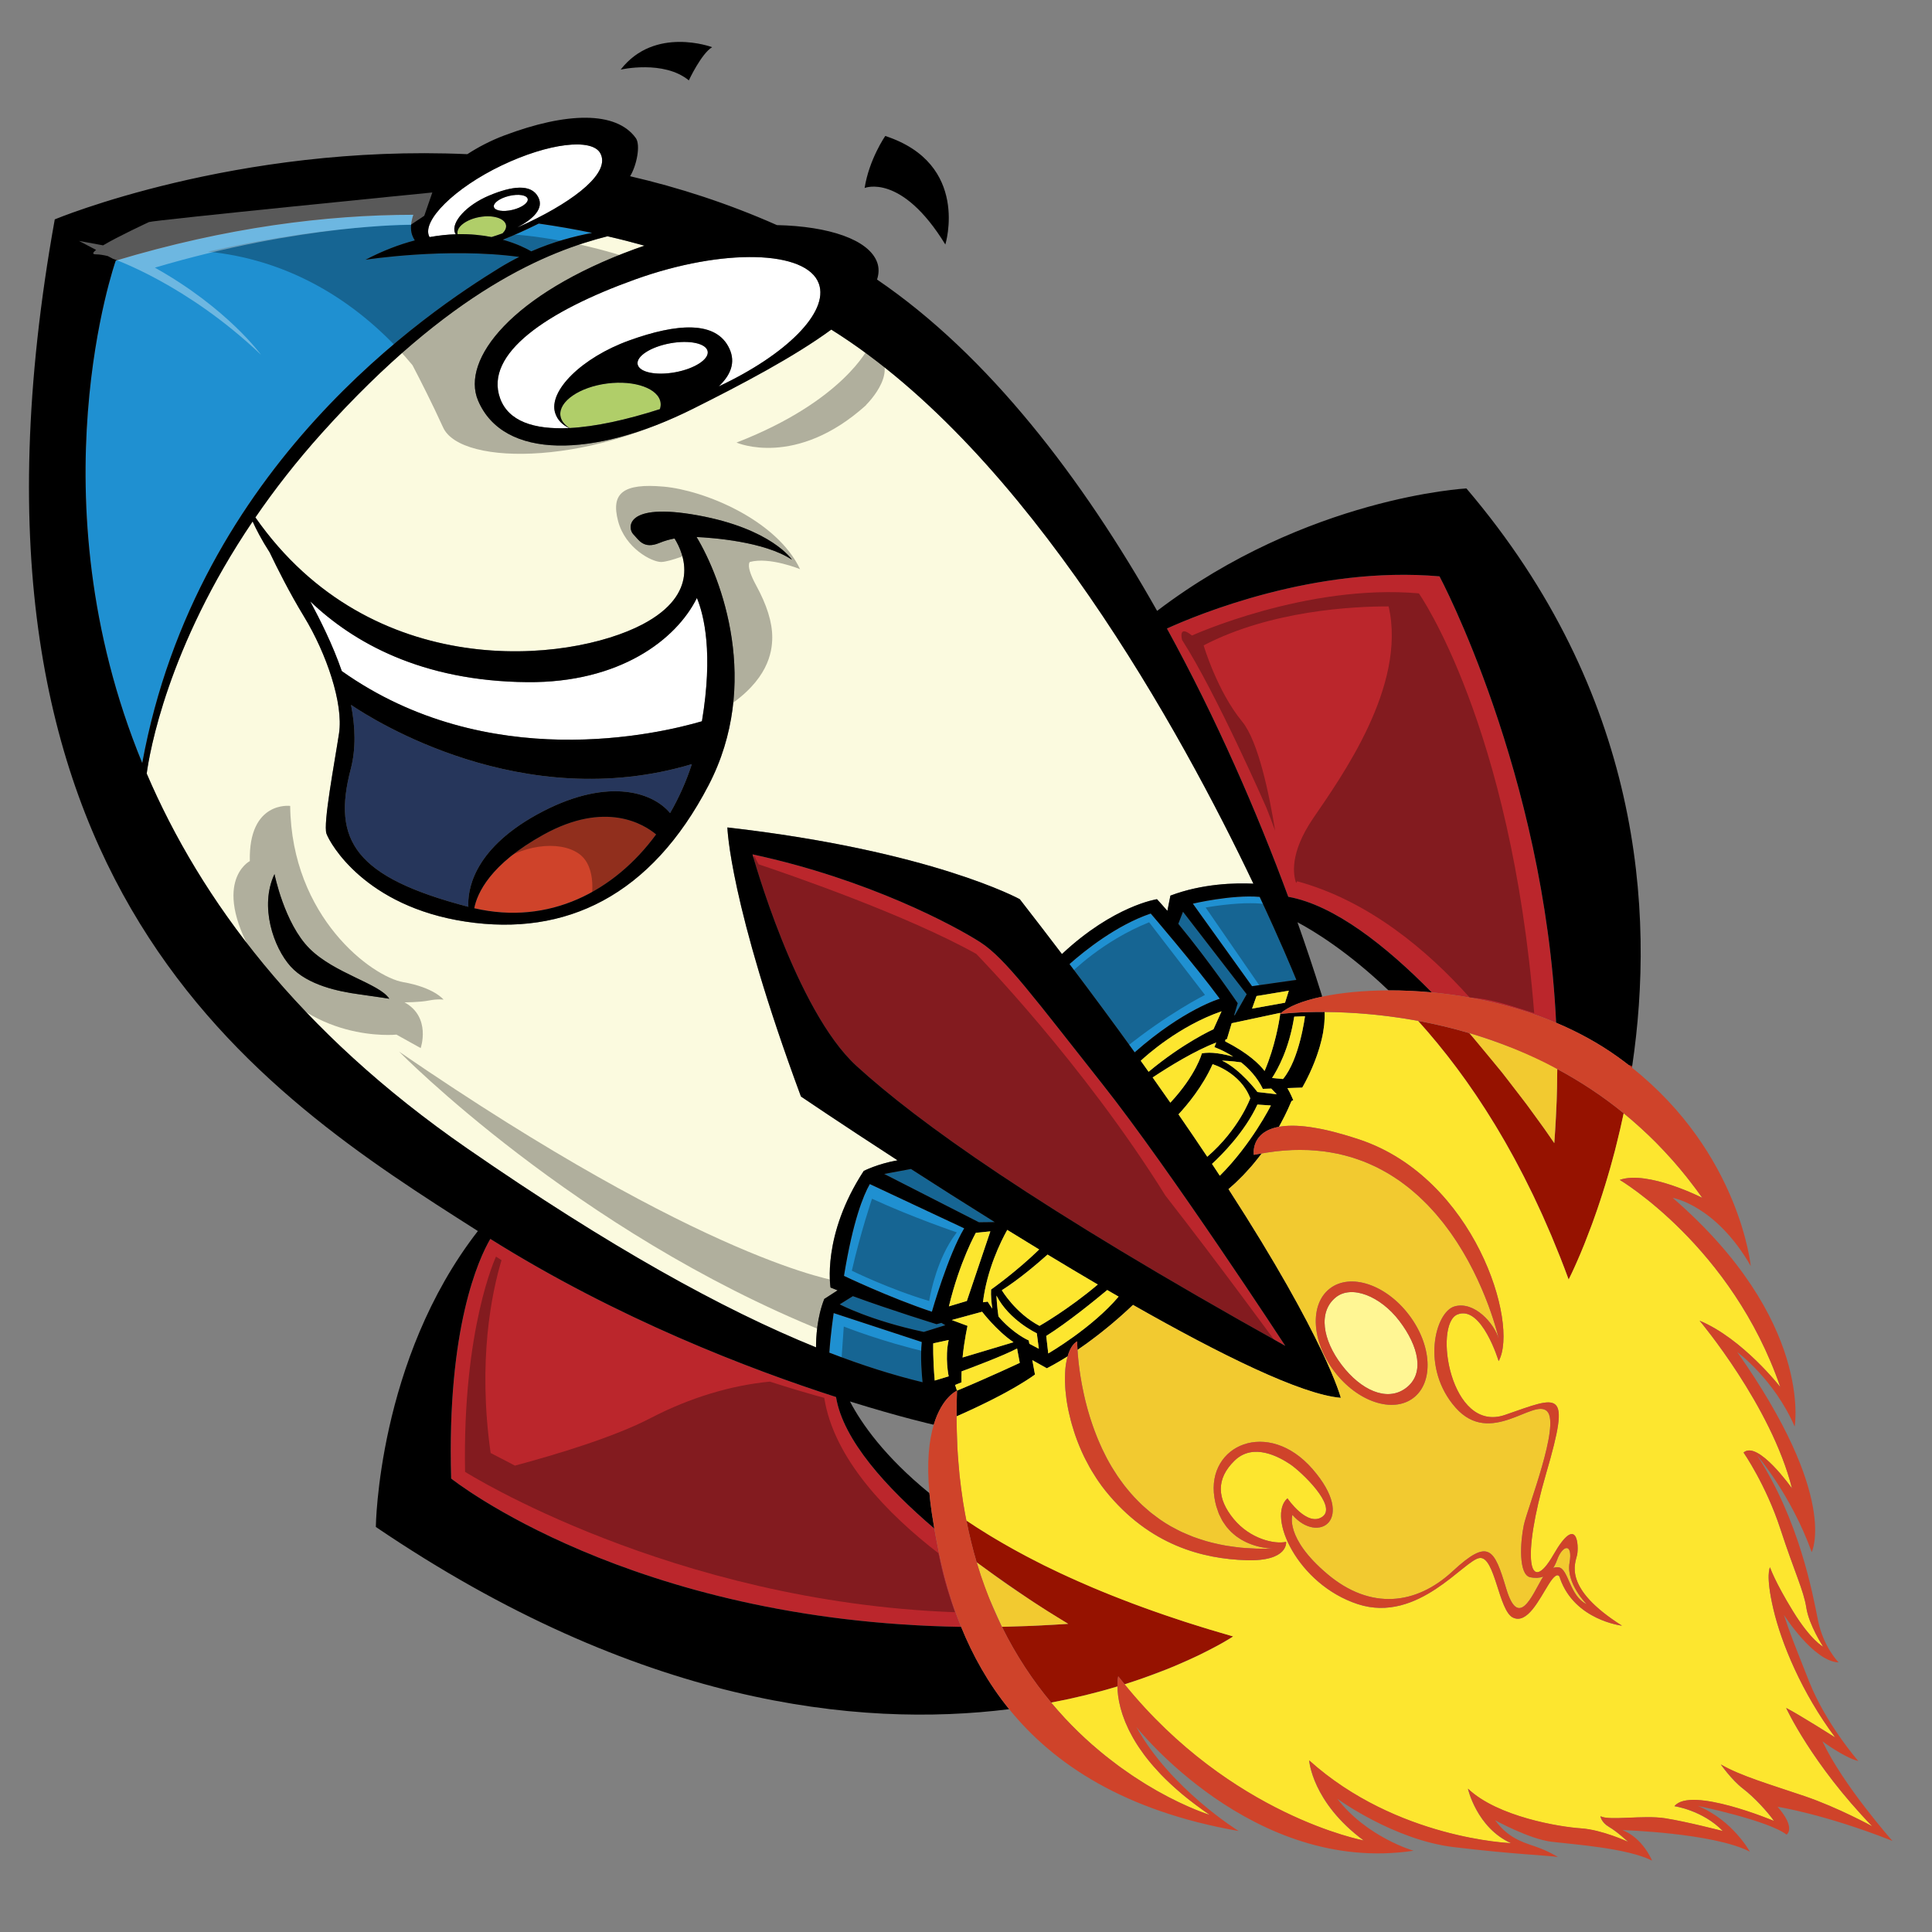
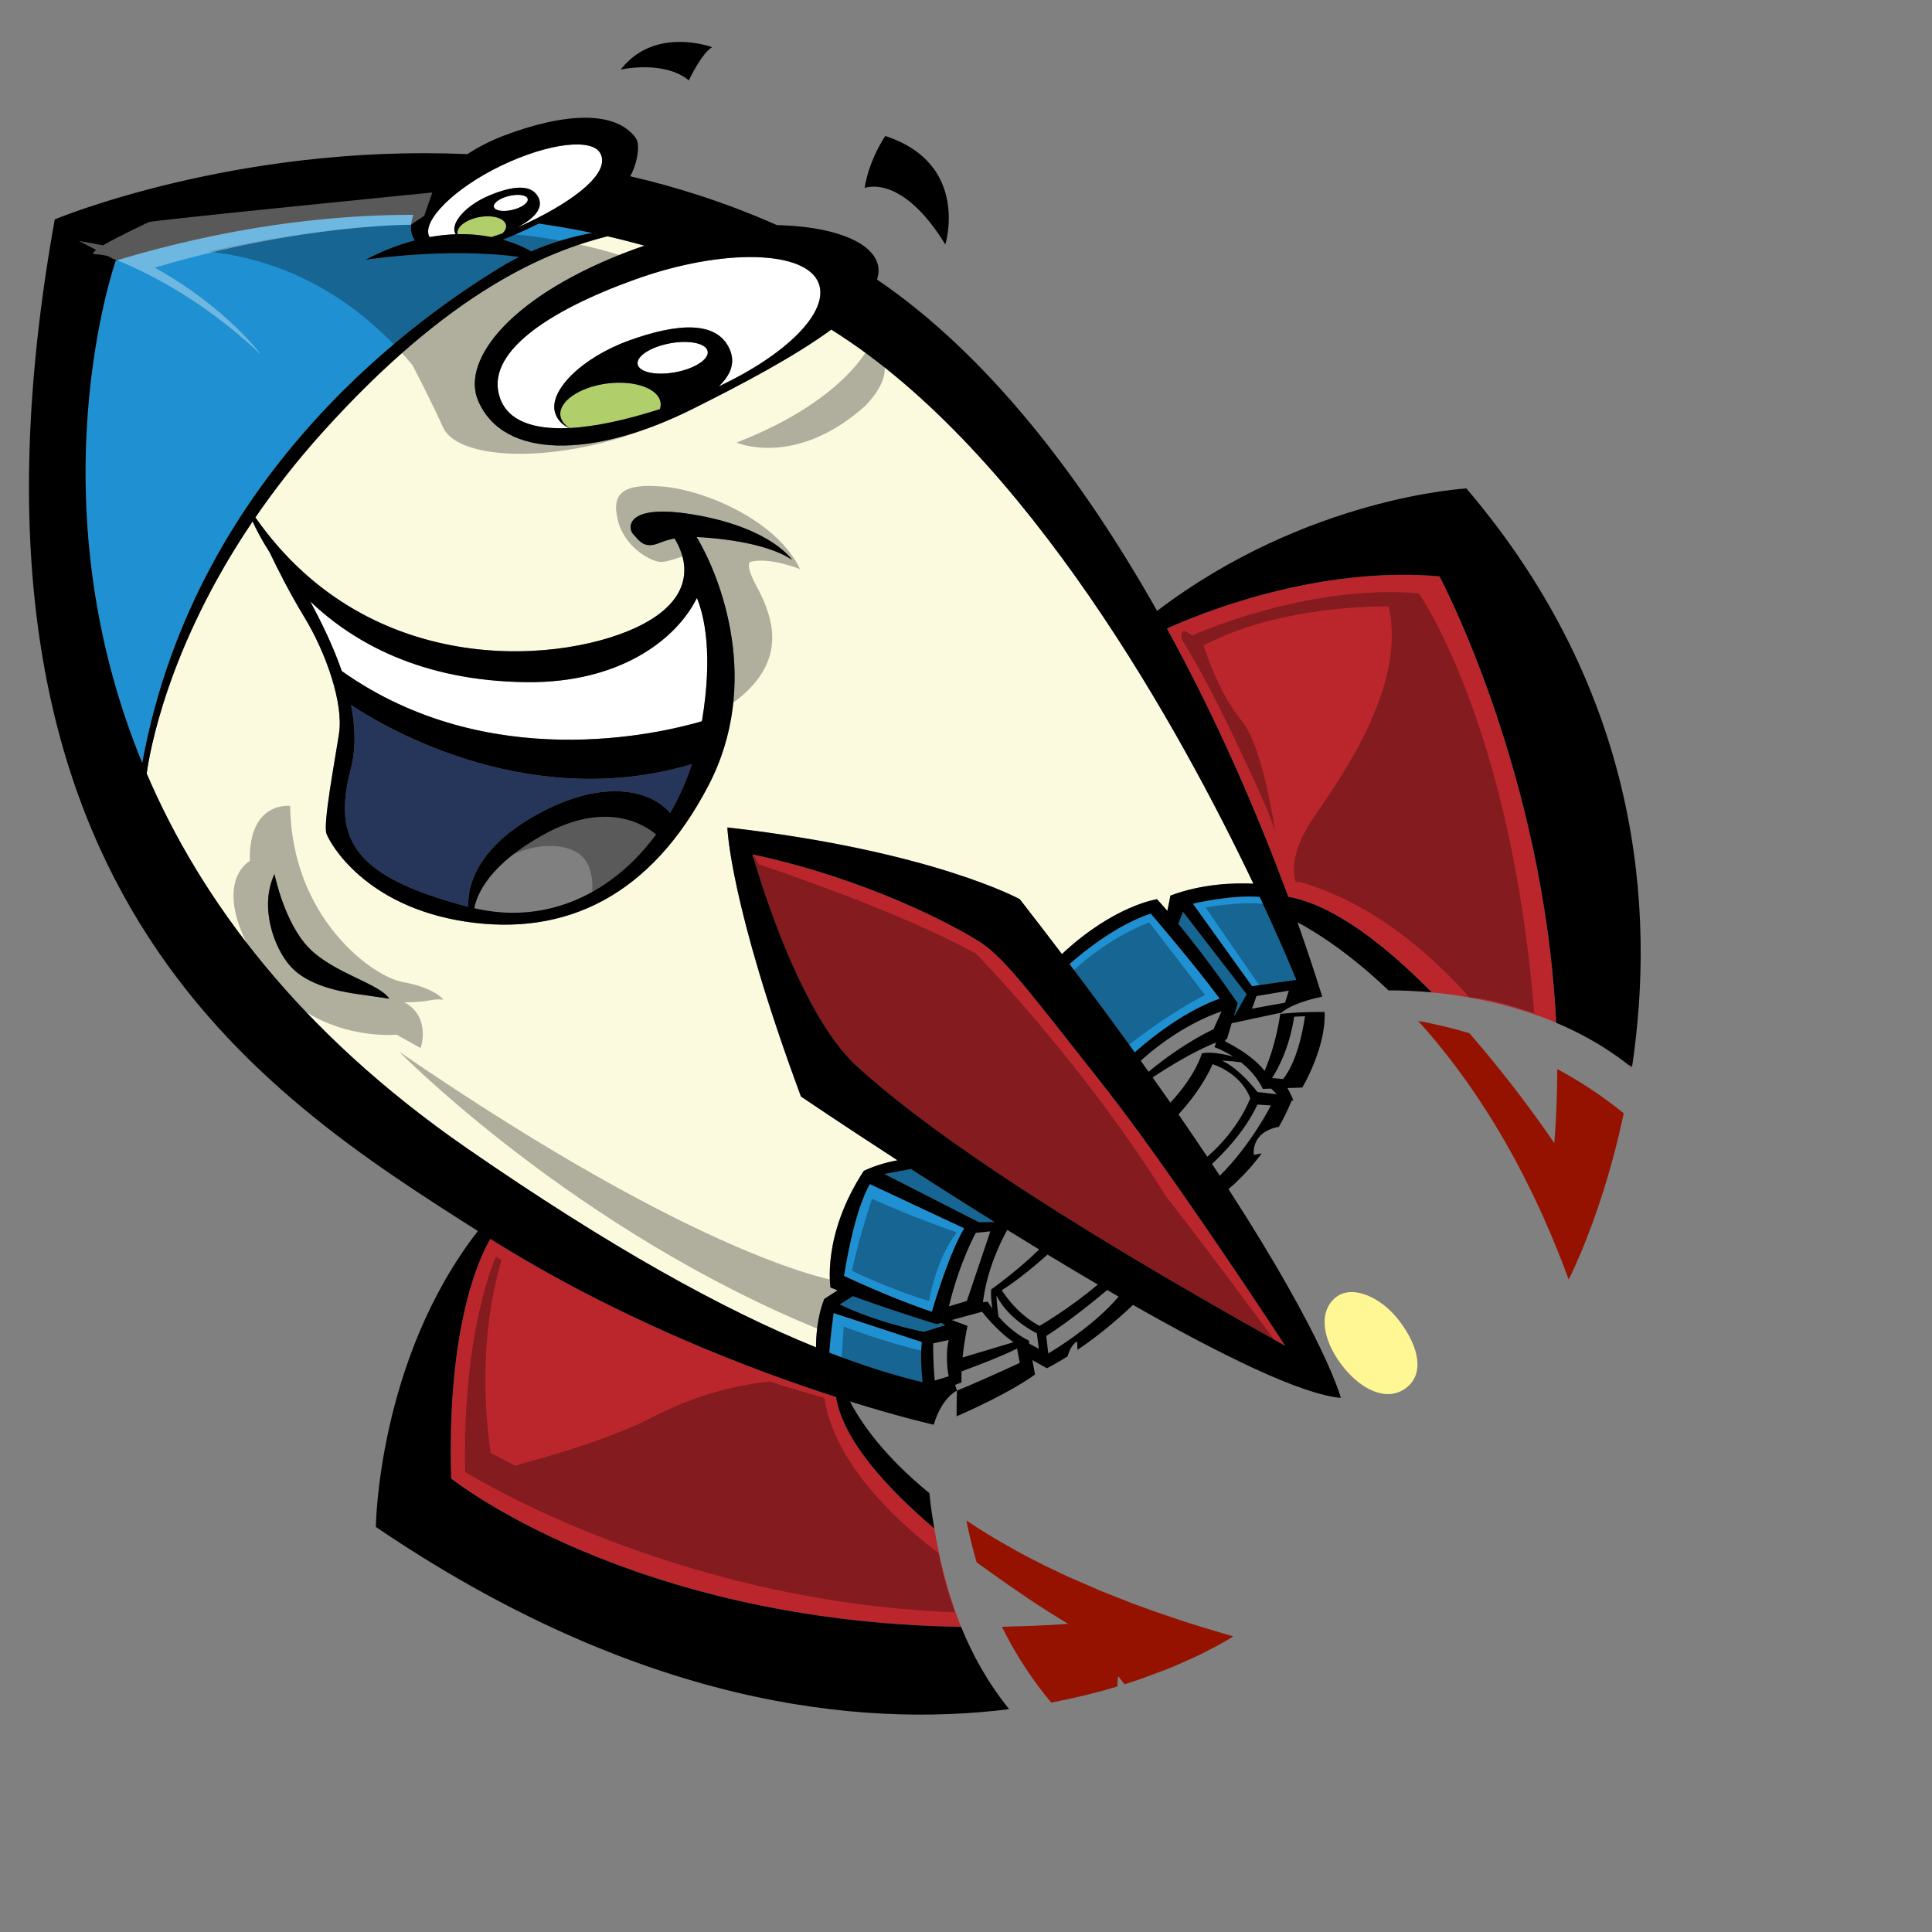
<svg xmlns="http://www.w3.org/2000/svg" version="1.1" id="layer_1" x="0px" y="0px" width="200px" height="200px" viewBox="0 0 200 200" style="enable-background:new 0 0 200 200;" xml:space="preserve">
  <rect x="0" y="0" width="200" height="200" fill="#808080" stroke="none" />
-   <path id="color11" style="fill:#CF432A;" d="M67.92,86.38c-4.318,5.89-11.079,9.441-18.825,7.639  c0.295-1.521,1.615-4.546,7.172-7.62C62.719,82.833,66.686,85.344,67.92,86.38z" />
  <path id="color10" style="fill:#26365B;" d="M55.525,84.356c-6.695,3.719-7.131,7.973-7.041,9.518  c-11.734-3.056-14.118-6.861-12.178-14.252c0.56-2.133,0.475-4.412,0.031-6.655c2.314,1.57,17.749,11.373,35.281,6.138  c-0.575,1.779-1.334,3.482-2.252,5.066C67.472,81.886,62.596,80.429,55.525,84.356z" />
  <path id="color9" style="fill:#B0CE69;" d="M52.384,23.306c0.051,0.286-0.092,0.581-0.36,0.85c-0.387,0.142-0.765,0.267-1.138,0.384  c-1.019-0.199-2.192-0.326-3.512-0.297c-0.003-0.012-0.009-0.022-0.012-0.035c-0.128-0.713,0.893-1.492,2.279-1.741  C51.028,22.218,52.256,22.594,52.384,23.306z M62.858,39.697c-2.865,0.367-5.034,1.856-4.847,3.328  c0.065,0.507,0.411,0.941,0.941,1.284c2.684-0.137,5.907-0.849,9.359-1.957c0.071-0.215,0.102-0.433,0.073-0.652  C68.196,40.228,65.723,39.332,62.858,39.697z" />
  <path id="color8" style="fill:#FBFADF;" d="M85.327,134.468l1.382-0.892c-0.252-0.099-0.497-0.195-0.732-0.291  c0,0-0.929-5.386,3.435-12.07c0,0,1.418-0.734,3.498-1.101c-5.955-3.86-9.997-6.604-9.997-6.604  C75.486,93.455,75.3,85.656,75.3,85.656c21.167,2.415,30.267,7.428,30.267,7.428c1.523,1.959,2.976,3.85,4.365,5.68  c5.367-5.029,9.839-5.68,9.839-5.68c0.359,0.39,0.719,0.796,1.076,1.209l0.315-1.581c3.326-1.255,6.73-1.322,8.591-1.234  c-7.419-15.581-23.304-44.614-43.7-57.36c-3.842,2.821-9.349,5.715-14.282,8.181c-10.348,5.174-19.683,5.292-22.282-0.835  c-1.801-4.246,3.528-11.048,16.248-15.691c0.325-0.119,0.652-0.232,0.98-0.342c-1.221-0.342-2.5-0.668-3.832-0.973  c-6.121,1.554-16.198,5.496-29.549,20.348c-2.671,2.971-4.949,5.912-6.899,8.756C38.435,70.731,58.9,68.649,66.527,64.628  c5.985-3.155,4.317-7.247,3.302-8.885c-0.489,0.093-1.028,0.237-1.562,0.459c-1.671,0.696-2.159-0.348-2.716-0.905  c-0.557-0.557-0.974-3.342,6.684-1.95c7.66,1.393,9.749,4.596,9.749,4.596c-2.844-1.897-8.31-2.28-9.875-2.352  c2.573,4.263,6.717,15.177,1.24,25.702c-5.942,11.419-14.762,15.69-25.16,14.111c-10.398-1.579-14.02-8.078-14.391-9.099  c-0.371-1.021,0.835-7.334,1.3-10.398c0.464-3.063-1.3-8.263-3.621-12.069c-1.511-2.478-2.822-5.107-3.556-6.645  c-0.852-1.319-1.424-2.447-1.769-3.212C17.315,67.047,15.47,77.967,15.186,80.08c5.583,13.021,15.653,26.692,33.191,38.815  c14.692,10.156,26.399,16.658,36.099,20.584C84.473,138.463,84.574,136.378,85.327,134.468z M37.143,102.925  c-2.042-0.278-5.292-0.928-7.056-2.877c-1.764-1.951-3.249-6.221-1.671-9.563c0,0,1.022,5.106,3.622,7.705  c2.599,2.6,7.242,3.622,8.263,5.2C40.299,103.39,39.185,103.204,37.143,102.925z" />
  <path id="color7" style="fill:#BB262C;" d="M106.479,165.51c0.074,0.049,0.146,0.096,0.218,0.143  c-0.026-0.018-0.05-0.032-0.076-0.05c-0.028-0.019-0.055-0.036-0.083-0.055C106.519,165.536,106.498,165.523,106.479,165.51z   M105.625,164.939c0.012,0.008,0.024,0.016,0.036,0.024c0.068,0.046,0.131,0.088,0.198,0.133c-0.16-0.107-0.315-0.212-0.481-0.324  C105.462,164.829,105.541,164.882,105.625,164.939z M107.48,166.165c0.232,0.152,0.454,0.294,0.665,0.429  c-0.23-0.147-0.474-0.304-0.73-0.471C107.436,166.138,107.458,166.151,107.48,166.165z M106.479,165.51  c-0.2-0.133-0.409-0.273-0.62-0.414C106.071,165.237,106.278,165.377,106.479,165.51z M106.697,165.653  c0.224,0.148,0.441,0.291,0.651,0.427C107.139,165.944,106.922,165.802,106.697,165.653z M108.156,166.601  c0.033,0.021,0.065,0.042,0.098,0.063c0.083,0.053,0.174,0.111,0.253,0.161c-0.113-0.071-0.24-0.153-0.361-0.23  C108.149,166.596,108.153,166.599,108.156,166.601z M107.389,166.106c0.009,0.006,0.018,0.012,0.026,0.017  c-0.022-0.014-0.044-0.028-0.066-0.043C107.361,166.089,107.376,166.098,107.389,166.106z M161.085,115.541  c0.012-0.232,0.017-0.463,0.027-0.694c-0.051,1.157-0.116,2.319-0.212,3.49C160.977,117.4,161.037,116.469,161.085,115.541z   M106.167,168.333c0.046-0.002,0.093-0.006,0.139-0.007c-0.346,0.013-0.686,0.021-1.027,0.031  C105.575,168.349,105.867,168.345,106.167,168.333z M159.019,115.663c0.012,0.017,0.025,0.034,0.037,0.05  c-0.042-0.057-0.082-0.112-0.125-0.171C158.962,115.584,158.989,115.622,159.019,115.663z M101.481,97.541  c-2.6-1.671-11.512-6.5-23.581-9.098c0,0,4.456,16.155,10.77,21.911c6.314,5.755,18.382,14.482,44.379,28.965  c0,0-11.884-18.197-18.94-27.109C107.052,103.296,104.081,99.211,101.481,97.541z M158.587,115.071  c0.018,0.023,0.033,0.046,0.051,0.069c-0.007-0.01-0.014-0.02-0.021-0.028C158.606,115.098,158.598,115.086,158.587,115.071z   M110.049,167.78c0.103,0.063,0.191,0.116,0.265,0.16c-0.004-0.003-0.011-0.007-0.015-0.009c-0.012-0.008-0.027-0.017-0.041-0.024  C110.195,167.869,110.13,167.829,110.049,167.78z M109.652,167.539c0.094,0.058,0.174,0.106,0.254,0.155  c-0.006-0.004-0.012-0.008-0.018-0.012C109.813,167.637,109.739,167.592,109.652,167.539z M109.964,167.73  c0.01,0.005,0.021,0.013,0.03,0.018c-0.026-0.016-0.06-0.036-0.088-0.053C109.926,167.706,109.946,167.719,109.964,167.73z   M108.832,167.028c-0.107-0.066-0.207-0.129-0.322-0.202c0.209,0.133,0.403,0.254,0.584,0.367c-0.049-0.031-0.108-0.068-0.159-0.101  C108.9,167.072,108.866,167.05,108.832,167.028z M152.1,106.944c0.011,0.012,0.021,0.024,0.032,0.036  c0.052,0.06,0.107,0.121,0.158,0.181c-0.063-0.072-0.122-0.144-0.185-0.215C152.103,106.945,152.102,106.944,152.1,106.944z   M109.132,167.217c0.165,0.102,0.316,0.196,0.456,0.282c-0.026-0.017-0.06-0.036-0.087-0.054c-0.026-0.016-0.054-0.033-0.081-0.05  C109.326,167.337,109.236,167.281,109.132,167.217z M86.547,144.622c-8.953-2.883-22.611-8.105-35.79-16.369  c-1.179,2.024-4.511,9.177-4.052,24.806c0,0,18.474,14.809,52.791,15.354c-1.435-3.543-2.242-7.061-2.776-10.18  C91.793,154.034,87.273,149.087,86.547,144.622z M157.937,114.194c0.035,0.048,0.07,0.096,0.106,0.143  c-0.104-0.14-0.206-0.277-0.315-0.422c0.006,0.009,0.011,0.016,0.018,0.024C157.811,114.026,157.873,114.108,157.937,114.194z   M110.337,167.954c0.071,0.043,0.127,0.076,0.167,0.1c-0.001,0-0.002-0.001-0.002-0.001  C110.461,168.028,110.407,167.996,110.337,167.954z M156.78,108.583c1.439,0.587,2.886,1.26,4.331,2.032  C159.666,109.842,158.218,109.17,156.78,108.583z M153.206,108.235c0.03,0.035,0.063,0.072,0.093,0.107  c-0.168-0.199-0.337-0.398-0.509-0.6C152.931,107.908,153.068,108.071,153.206,108.235z M161.145,113.924  c0.013-0.383,0.031-0.767,0.039-1.147c0.01-0.436,0.011-0.868,0.015-1.302c0.001-0.116,0.001-0.231,0.002-0.348  C161.196,112.054,161.177,112.986,161.145,113.924z M159.873,116.853c0.048,0.068,0.088,0.126,0.133,0.19  c-0.004-0.006-0.008-0.013-0.012-0.019C159.953,116.967,159.916,116.914,159.873,116.853z M159.55,116.399  c0.005,0.007,0.011,0.015,0.016,0.021c-0.042-0.059-0.08-0.112-0.124-0.173C159.479,116.301,159.513,116.348,159.55,116.399z   M160.635,117.946C160.635,117.946,160.635,117.946,160.635,117.946c-0.037-0.055-0.07-0.104-0.116-0.17  C160.563,117.843,160.598,117.892,160.635,117.946z M101.103,161.729c0.037,0.027,0.073,0.054,0.11,0.082  c-0.036-0.028-0.074-0.057-0.111-0.084C101.103,161.727,101.103,161.728,101.103,161.729z M157.139,113.138  c0.089,0.117,0.177,0.231,0.263,0.346c-0.113-0.15-0.226-0.298-0.344-0.453C157.086,113.067,157.111,113.102,157.139,113.138z   M158.419,114.843c0.016,0.021,0.034,0.045,0.05,0.066c-0.034-0.045-0.068-0.092-0.103-0.138  C158.385,114.796,158.4,114.818,158.419,114.843z M152.38,107.267c0.013,0.015,0.026,0.03,0.04,0.045  c-0.041-0.046-0.08-0.093-0.12-0.14C152.327,107.204,152.352,107.234,152.38,107.267z M149.017,59.662  c-12.844-1.124-25.123,3.995-28.216,5.402c5.133,9.351,9.334,19.029,12.56,27.771c4.784,0.859,10.142,5.107,14.852,9.896  c4.162,0.391,8.654,1.361,12.877,3.143C159.85,79.959,149.017,59.662,149.017,59.662z M160.228,117.358  c0.051,0.074,0.093,0.134,0.139,0.2c-0.004-0.005-0.008-0.012-0.012-0.018C160.312,117.48,160.275,117.426,160.228,117.358z" />
  <path id="color6" style="fill:#1F90D1;" d="M54.997,26.019c-0.509-0.296-1.512-0.805-2.945-1.204  c1.108-0.438,2.297-0.968,3.566-1.594c0.052-0.026,0.105-0.049,0.158-0.075c1.924,0.275,3.769,0.598,5.521,0.964  C59.448,24.451,57.265,25.033,54.997,26.019z M51.719,27.724c0.677-0.416,1.357-0.791,2.034-1.127  c-7.495-1.019-15.914,0.292-15.914,0.292c1.815-0.949,3.519-1.587,5.1-2.003c-0.105-0.169-0.201-0.349-0.272-0.551  c-0.205-0.578-0.148-1.303,0.121-2.101c-9.036,0.009-19.351,1.302-30.805,4.747c0,0-8.603,24.391,2.742,52.005  C20.39,48.08,44.618,32.094,51.719,27.724z M110.717,99.8c2.454,3.249,4.697,6.291,6.747,9.137c5.054-4.457,8.807-5.548,8.807-5.548  c-2.6-3.527-7.148-8.819-7.148-8.819C115.58,95.772,112.289,98.411,110.717,99.8z M87.37,132.077c0,0,4.642,2.228,9.098,3.714  c0,0,1.672-5.85,3.343-8.635l-9.767-4.58C89.369,123.758,88.297,126.398,87.37,132.077z M97.452,136.942l-0.496,0.136  c0,0-4.723-1.453-8.667-2.903l-1.361,0.851c0,0,3.134,1.67,8.704,2.855l2.229-0.697L97.452,136.942z M123.485,93.548l6.127,8.542  l4.584-0.654c-0.422-1.035-1.722-4.164-3.796-8.588C127.498,92.597,123.485,93.548,123.485,93.548z M95.423,138.925l-9.121-2.994  c0,0-0.326,2.229-0.449,4.093c3.462,1.341,6.663,2.344,9.653,3.066C95.427,142.346,95.259,140.412,95.423,138.925z M121.977,95.634  c3.283,3.981,6.15,8.22,6.15,8.22l-0.383,1.272l0.104-0.065l1.208-2.136l-6.593-8.541L121.977,95.634z M102.974,126.513  c-3.097-1.929-6.04-3.802-8.67-5.499l-2.771,0.514l9.81,5.003L102.974,126.513z" />
  <path id="fill" style="fill:#FFFFFF;" d="M51.126,21.42c-0.095-0.399,0.612-0.909,1.578-1.139c0.966-0.23,1.827-0.093,1.922,0.307  c0.095,0.399-0.612,0.909-1.578,1.138C52.081,21.957,51.221,21.819,51.126,21.42z M72.144,61.901  c-2.135,4.322-8.009,8.797-17.546,8.715c-11.004-0.094-18.083-4.154-22.48-8.36c1.039,1.95,2.32,4.476,3.264,7.214  c15.093,10.697,32.832,6.502,37.282,5.194C73.842,67.614,72.882,63.691,72.144,61.901z M69.908,38.535  c2.002-0.37,3.501-1.34,3.349-2.167c-0.152-0.826-1.899-1.197-3.901-0.827c-2.003,0.37-3.502,1.34-3.35,2.167  C66.159,38.535,67.906,38.906,69.908,38.535z M44.477,24.543c0.954-0.173,1.855-0.264,2.699-0.292  c-0.029-0.051-0.06-0.099-0.082-0.157c-0.417-1.09,1.192-2.865,3.546-3.852c2.353-0.987,4.348-1.242,5.078,0.163  c0.609,1.171-0.485,2.25-2.174,3.143c0.395-0.17,0.793-0.347,1.193-0.538c4.864-2.326,8.493-5.173,7.403-7.152  c-0.869-1.577-5.35-1.055-10.215,1.271c-4.864,2.326-8.272,5.722-7.496,7.345C44.443,24.499,44.464,24.519,44.477,24.543z   M51.769,41.23c0.856,2.379,3.5,3.26,7.146,3.08c-0.693-0.327-1.205-0.822-1.44-1.546c-0.74-2.277,2.74-5.742,7.659-7.519  c4.919-1.776,9.031-2.092,10.38,0.861c0.652,1.427,0.126,2.729-1.115,3.896c6.972-3.267,11.434-7.673,10.369-10.634  c-1.25-3.477-9.917-3.713-19.03-0.437C56.625,32.206,50.107,36.614,51.769,41.23z" />
  <path id="outline" d="M108.81,176.239c0.293-0.056,0.598-0.106,0.885-0.164c-0.279,0.057-0.551,0.115-0.836,0.17  c-0.013,0.002-0.025,0.005-0.038,0.007C108.816,176.248,108.813,176.243,108.81,176.239z M159.226,124.828  c0.111,0.241,0.226,0.477,0.337,0.722c-0.13-0.286-0.262-0.562-0.393-0.842C159.188,124.748,159.207,124.788,159.226,124.828z   M150.963,110.772c0.06,0.08,0.12,0.161,0.18,0.243c-0.08-0.109-0.159-0.218-0.239-0.325  C150.924,110.716,150.943,110.744,150.963,110.772z M162.715,131.775c0.003-0.008,0.007-0.015,0.01-0.022  c0.011-0.022,0.025-0.055,0.037-0.078c-0.042,0.088-0.08,0.169-0.115,0.241C162.67,131.867,162.688,131.831,162.715,131.775z   M163.604,129.779c0.001-0.004,0.003-0.008,0.005-0.012c0.039-0.095,0.084-0.206,0.126-0.306c-0.054,0.13-0.11,0.267-0.161,0.388  C163.584,129.824,163.594,129.805,163.604,129.779z M162.539,132.14c0.005-0.011,0.013-0.026,0.018-0.037  c-0.035,0.072-0.064,0.132-0.089,0.181C162.49,132.239,162.508,132.203,162.539,132.14z M148.871,108.082  c0.023,0.029,0.048,0.059,0.071,0.088c-0.043-0.054-0.087-0.108-0.13-0.161C148.832,108.032,148.852,108.058,148.871,108.082z   M168.964,110.353c-0.116-0.025-0.23-0.059-0.346-0.085c-0.365-0.284-0.74-0.565-1.127-0.843c-1.996-1.435-4.161-2.605-6.401-3.551  c-1.24-25.915-12.073-46.212-12.073-46.212c-12.844-1.124-25.123,3.995-28.216,5.402c5.133,9.351,9.334,19.029,12.56,27.771  c4.784,0.859,10.142,5.107,14.852,9.896c-1.548-0.145-3.048-0.21-4.473-0.205c-4.21-4.019-7.734-6.155-9.426-7.054  c0.898,2.538,1.713,4.983,2.438,7.3c0.049,0.131,0.079,0.268,0.118,0.401c-2.048,0.431-3.573,1.047-4.336,1.76c0,0,0,0,0-0.001  c0.001,0,0.001,0,0.001,0c0.004-0.027,0.009-0.059,0.012-0.083l-5.041,1.075l-0.493,1.644c-0.05,0.013-0.103,0.029-0.153,0.043  l-0.031,0.189c2.403,1.229,3.551,2.37,4.081,3.064l0.003-0.002c0.135-0.316,0.259-0.633,0.374-0.946  c0.041-0.11,0.075-0.218,0.113-0.328c0.07-0.2,0.142-0.401,0.204-0.598c0.042-0.133,0.077-0.259,0.116-0.388  c0.05-0.168,0.102-0.336,0.146-0.498c0.039-0.141,0.071-0.272,0.106-0.407c0.037-0.142,0.075-0.284,0.108-0.42  c0.034-0.142,0.063-0.271,0.093-0.405c0.025-0.116,0.054-0.234,0.076-0.344c0.029-0.139,0.054-0.263,0.079-0.391  c0.017-0.089,0.035-0.179,0.051-0.261c0.024-0.134,0.044-0.249,0.063-0.365c0.01-0.059,0.021-0.117,0.029-0.171  c0.02-0.125,0.036-0.229,0.05-0.326c0.002-0.015,0.006-0.036,0.008-0.051c0.197-0.024,1.889-0.222,4.591-0.206  c0.004,0.086,0.01,0.172,0.011,0.259c0.001,0.1,0.002,0.198-0.001,0.299c-0.004,0.171-0.015,0.342-0.029,0.513  c-0.007,0.088-0.011,0.175-0.02,0.262c-0.025,0.236-0.059,0.471-0.098,0.704c-0.004,0.021-0.006,0.042-0.009,0.063  c-0.045,0.256-0.1,0.509-0.158,0.758c-0.02,0.082-0.041,0.161-0.062,0.241c-0.043,0.169-0.087,0.336-0.135,0.501  c-0.026,0.091-0.055,0.18-0.082,0.269c-0.047,0.151-0.095,0.3-0.144,0.445c-0.03,0.088-0.06,0.174-0.09,0.259  c-0.052,0.146-0.105,0.289-0.158,0.43c-0.028,0.073-0.057,0.148-0.085,0.221c-0.063,0.16-0.127,0.313-0.19,0.462  c-0.019,0.043-0.037,0.09-0.056,0.132c-0.082,0.189-0.163,0.37-0.241,0.538c-0.018,0.037-0.034,0.069-0.052,0.106  c-0.061,0.128-0.12,0.251-0.176,0.363c-0.024,0.049-0.047,0.093-0.07,0.139c-0.045,0.09-0.089,0.176-0.129,0.252  c-0.022,0.043-0.044,0.083-0.064,0.121c-0.036,0.068-0.07,0.132-0.101,0.186c-0.016,0.028-0.032,0.058-0.045,0.082  c-0.028,0.05-0.052,0.092-0.071,0.124c-0.008,0.014-0.019,0.034-0.024,0.044c-0.017,0.028-0.031,0.053-0.031,0.053l-1.536,0.052  c0.336,0.569,0.608,1.248,0.608,1.248l-0.186,0.093c-0.225,0.544-0.465,1.057-0.71,1.554c-0.098,0.198-0.199,0.385-0.301,0.576  c-0.097,0.184-0.195,0.361-0.295,0.539c-2.982,0.554-2.594,2.902-2.594,2.902c0.276-0.059,0.538-0.092,0.809-0.141  c-0.036,0.049-0.072,0.101-0.108,0.148c-0.219,0.287-0.436,0.558-0.65,0.816c-0.09,0.107-0.18,0.221-0.268,0.323  c-0.228,0.264-0.449,0.506-0.667,0.737c-0.072,0.077-0.148,0.163-0.22,0.237c-0.224,0.231-0.436,0.439-0.642,0.634  c-0.057,0.055-0.119,0.118-0.174,0.17c-0.253,0.235-0.49,0.445-0.703,0.625c10.111,15.632,11.627,21.607,11.627,21.607  c-4.075-0.334-12.455-4.467-21.513-9.621c-0.148,0.143-0.334,0.316-0.53,0.497c-0.063,0.059-0.135,0.123-0.203,0.187  c-0.15,0.137-0.316,0.285-0.488,0.438c-0.091,0.08-0.179,0.159-0.275,0.243c-0.245,0.214-0.508,0.439-0.787,0.674  c-0.115,0.096-0.242,0.197-0.362,0.296c-0.187,0.153-0.378,0.308-0.576,0.466c-0.156,0.123-0.315,0.248-0.479,0.374  c-0.199,0.154-0.407,0.311-0.617,0.466c-0.173,0.129-0.344,0.258-0.523,0.387c-0.293,0.211-0.597,0.421-0.904,0.629  c-0.034-0.558-0.035-0.883-0.035-0.883c-0.444,0.25-0.772,0.797-0.985,1.544c-0.128,0.08-0.253,0.162-0.382,0.241  c-0.151,0.092-0.302,0.184-0.455,0.273c-0.431,0.252-0.866,0.498-1.31,0.727l-1.505-0.844l0.274,1.493  c-0.263,0.191-0.549,0.381-0.843,0.57c-0.084,0.055-0.171,0.109-0.257,0.163c-0.235,0.148-0.477,0.296-0.725,0.441  c-0.074,0.044-0.146,0.089-0.222,0.132c-0.31,0.18-0.626,0.357-0.945,0.531c-0.099,0.054-0.196,0.105-0.295,0.158  c-0.235,0.126-0.472,0.251-0.707,0.372c-0.117,0.061-0.233,0.121-0.35,0.181c-0.266,0.135-0.529,0.266-0.788,0.393  c-0.139,0.067-0.272,0.133-0.408,0.198c-0.211,0.102-0.42,0.202-0.623,0.298c-0.137,0.064-0.271,0.127-0.403,0.188  c-0.162,0.075-0.32,0.148-0.474,0.218c-0.118,0.054-0.24,0.11-0.352,0.16c-0.229,0.104-0.444,0.199-0.644,0.288  c-0.03,0.013-0.055,0.023-0.084,0.036c0-0.872,0.005-1.75,0.042-2.658c3.343-1.392,6.5-2.878,6.5-2.878l-0.279-1.485  c-1.449,0.763-4.647,1.962-5.745,2.367c-0.015,0.379-0.021,0.76-0.011,1.137l-0.662,0.268l0.197,0.591c0,0-1.54,0.639-2.408,3.526  l-0.005,0.002c0,0-3.331-0.744-8.668-2.41c1.202,2.295,3.584,5.71,8.225,9.492c0.062,0.665,0.143,1.361,0.257,2.109  c0.077,0.504,0.162,1.024,0.252,1.553c-4.927-4.199-9.447-9.146-10.173-13.611c-8.953-2.883-22.611-8.105-35.79-16.369  c-1.179,2.024-4.511,9.177-4.052,24.806c0,0,18.474,14.809,52.791,15.354c1.173,2.896,2.768,5.806,4.973,8.522  c-15.684,1.96-38.447-0.468-65.562-18.863c0,0,0.176-17.282,10.563-30.633C26.996,113.144-6.757,91.749,5.669,22.71  c0,0,18.735-7.823,42.71-6.75c1.137-0.738,2.407-1.403,3.803-1.93c6.469-2.442,11.605-2.554,13.637,0.263  c0.511,0.708,0.096,2.832-0.59,3.95c5.016,1.16,10.114,2.806,15.198,5.059c5.366,0.119,9.524,1.496,10.378,3.864  c0.202,0.562,0.185,1.156-0.013,1.772c11.561,7.869,21.276,20.639,28.992,34.3c15.526-11.806,32.018-12.676,32.018-12.676  C169.89,71.8,171.35,94.317,168.964,110.353z M65.738,28.93c-9.113,3.275-15.63,7.684-13.969,12.3c0.856,2.379,3.5,3.26,7.146,3.08  c-0.693-0.327-1.205-0.822-1.44-1.546c-0.74-2.277,2.74-5.742,7.659-7.519c4.919-1.776,9.031-2.092,10.38,0.861  c0.652,1.427,0.126,2.729-1.115,3.896c6.972-3.267,11.434-7.673,10.369-10.634C83.518,25.89,74.851,25.654,65.738,28.93z   M69.908,38.535c2.002-0.37,3.501-1.34,3.349-2.167c-0.152-0.826-1.899-1.197-3.901-0.827c-2.003,0.37-3.502,1.34-3.35,2.167  C66.159,38.535,67.906,38.906,69.908,38.535z M68.385,41.7c-0.188-1.472-2.662-2.368-5.526-2.002  c-2.865,0.367-5.034,1.856-4.847,3.328c0.065,0.507,0.411,0.941,0.941,1.284c2.684-0.137,5.907-0.849,9.359-1.957  C68.383,42.136,68.413,41.919,68.385,41.7z M44.43,24.474c0.013,0.025,0.034,0.045,0.047,0.068c0.954-0.173,1.855-0.264,2.699-0.292  c-0.029-0.051-0.06-0.099-0.082-0.157c-0.417-1.09,1.192-2.865,3.546-3.852c2.353-0.987,4.348-1.242,5.078,0.163  c0.609,1.171-0.485,2.25-2.174,3.143c0.395-0.17,0.793-0.347,1.193-0.538c4.864-2.326,8.493-5.173,7.403-7.152  c-0.869-1.577-5.35-1.055-10.215,1.271C47.062,19.455,43.654,22.851,44.43,24.474z M49.642,22.467  c-1.387,0.25-2.407,1.028-2.279,1.741c0.002,0.012,0.009,0.022,0.012,0.035c1.32-0.029,2.493,0.098,3.512,0.297  c0.373-0.117,0.75-0.242,1.138-0.384c0.268-0.269,0.411-0.563,0.36-0.85C52.256,22.594,51.028,22.218,49.642,22.467z M53.048,21.727  c0.966-0.229,1.673-0.739,1.578-1.138c-0.095-0.399-0.956-0.537-1.922-0.307c-0.966,0.23-1.673,0.739-1.578,1.139  C51.221,21.819,52.081,21.957,53.048,21.727z M52.052,24.815c1.433,0.4,2.436,0.908,2.945,1.204c2.268-0.986,4.451-1.568,6.299-1.91  c-1.751-0.366-3.596-0.689-5.521-0.964c-0.053,0.026-0.105,0.049-0.158,0.075C54.35,23.847,53.161,24.377,52.052,24.815z   M14.724,78.986C20.39,48.08,44.618,32.094,51.719,27.724c0.677-0.416,1.357-0.791,2.034-1.127  c-7.495-1.019-15.914,0.292-15.914,0.292c1.815-0.949,3.519-1.587,5.1-2.003c-0.105-0.169-0.201-0.349-0.272-0.551  c-0.205-0.578-0.148-1.303,0.121-2.101c-9.036,0.009-19.351,1.302-30.805,4.747C11.982,26.981,3.379,51.372,14.724,78.986z   M95.505,143.089c-0.079-0.743-0.247-2.677-0.083-4.164l-9.121-2.994c0,0-0.326,2.229-0.449,4.093  C89.315,141.364,92.516,142.367,95.505,143.089z M95.632,137.881l2.229-0.697l-0.409-0.241l-0.496,0.136  c0,0-4.723-1.453-8.667-2.903l-1.361,0.851C86.928,135.025,90.062,136.695,95.632,137.881z M102.596,133.492  c0,0,2.607-1.838,4.98-4.146c-1.113-0.677-2.217-1.353-3.305-2.027c-0.68,1.221-2.107,4.111-2.516,7.492l0.491-0.063  c0.154,0.254,0.314,0.491,0.477,0.718C102.639,134.885,102.559,134.121,102.596,133.492z M90.043,122.576  c-0.675,1.182-1.747,3.822-2.673,9.501c0,0,4.642,2.228,9.098,3.714c0,0,1.672-5.85,3.343-8.635L90.043,122.576z M101.342,126.53  l1.632-0.018c-3.097-1.929-6.04-3.802-8.67-5.499l-2.771,0.514L101.342,126.53z M98.208,138.716l-1.601,0.348  c0,0-0.044,1.622,0.155,3.849l1.446-0.436C98.208,142.476,97.791,140.525,98.208,138.716z M98.232,135.233l1.857-0.557l2.432-7.207  l-1.503,0.151C101.018,127.621,99.347,130.592,98.232,135.233z M104.917,138.947c-1.764-1.206-3.25-3.156-3.25-3.156l-3.137,0.857  l1.628,0.605c0,0-0.331,1.458-0.513,3.275L104.917,138.947z M107.54,139.621l-0.21-1.602c0,0-2.854-1.323-4.178-3.9  c0,0,0.046,1.088,0.21,2.166c1.559,1.814,3.133,2.477,3.133,2.477l0.063,0.342L107.54,139.621z M107.608,137.253  c0,0,2.961-1.676,6.035-4.279c-1.734-1.016-3.476-2.057-5.2-3.101c-1.058,0.946-2.957,2.567-4.733,3.69  C103.71,133.563,105.102,135.931,107.608,137.253z M115.798,134.227c-0.392-0.227-0.786-0.454-1.179-0.683  c-1.294,1.081-4.09,3.357-6.313,4.754l0.209,1.809C108.515,140.107,113.027,137.498,115.798,134.227z M114.108,112.209  c-7.057-8.913-10.027-12.998-12.627-14.668c-2.6-1.671-11.512-6.5-23.581-9.098c0,0,4.456,16.155,10.77,21.911  c6.314,5.755,18.382,14.482,44.379,28.965C133.048,139.318,121.164,121.121,114.108,112.209z M126.27,103.389  c-2.6-3.527-7.148-8.819-7.148-8.819c-3.542,1.202-6.833,3.841-8.405,5.23c2.454,3.249,4.697,6.291,6.747,9.137  C122.518,104.48,126.27,103.389,126.27,103.389z M118.091,109.81c0.274,0.383,0.546,0.764,0.813,1.14  c3.607-3.013,6.715-4.403,6.715-4.403l0.837-1.856C122.029,106.221,118.629,109.305,118.091,109.81z M124.977,119.746  c3.301-2.852,4.45-6.051,4.45-6.051c-1.02-2.692-3.899-3.528-3.899-3.528c-1.031,2.319-2.642,4.235-3.532,5.191  C123.052,116.888,124.047,118.353,124.977,119.746z M131.562,114.438l-1.394-0.093c-1.324,2.869-3.75,5.267-4.701,6.14  c0.273,0.415,0.544,0.823,0.808,1.226C129.55,118.459,131.562,114.438,131.562,114.438z M131.684,111.593l1.133,0.106  c1.717-2.043,2.273-6.499,2.273-6.499l-1.113,0.046C133.453,108.59,132.252,110.731,131.684,111.593z M128.477,109.975  c-0.987-0.15-1.975-0.179-1.975-0.179c1.904,0.882,3.667,3.248,3.667,3.248l1.996,0.233l-0.564-0.586l-0.875,0.029  C130.155,111.54,129.31,110.64,128.477,109.975z M125.714,108.402l0.186-0.476c-2.209,0.837-4.861,2.476-6.576,3.612  c0.631,0.89,1.241,1.76,1.832,2.608c2.686-2.885,3.258-5.095,3.258-5.095c0.932-0.213,2.271,0.063,3.25,0.336  C126.594,108.696,125.714,108.402,125.714,108.402z M129.057,102.925l-6.593-8.541l-0.486,1.25c3.283,3.981,6.15,8.22,6.15,8.22  l-0.383,1.272l0.104-0.065L129.057,102.925z M133.419,102.554l-3.343,0.557l-0.464,1.301l3.413-0.612L133.419,102.554z   M130.4,92.847c-2.902-0.251-6.915,0.701-6.915,0.701l6.127,8.542l4.584-0.654C133.774,100.4,132.475,97.272,130.4,92.847z   M86.054,34.118c-3.842,2.821-9.349,5.715-14.282,8.181c-10.348,5.174-19.683,5.292-22.282-0.835  c-1.801-4.246,3.528-11.048,16.248-15.691c0.325-0.119,0.652-0.232,0.98-0.342c-1.221-0.342-2.5-0.668-3.832-0.973  c-6.121,1.554-16.198,5.496-29.549,20.348c-2.671,2.971-4.949,5.912-6.899,8.756C38.435,70.731,58.9,68.649,66.527,64.628  c5.985-3.155,4.317-7.247,3.302-8.885c-0.489,0.093-1.028,0.237-1.562,0.459c-1.671,0.696-2.159-0.348-2.716-0.905  c-0.557-0.557-0.974-3.342,6.684-1.95c7.66,1.393,9.749,4.596,9.749,4.596c-2.844-1.897-8.31-2.28-9.875-2.352  c2.573,4.263,6.717,15.177,1.24,25.702c-5.942,11.419-14.762,15.69-25.16,14.111c-10.398-1.579-14.02-8.078-14.391-9.099  c-0.371-1.021,0.835-7.334,1.3-10.398c0.464-3.063-1.3-8.263-3.621-12.069c-1.511-2.478-2.822-5.107-3.556-6.645  c-0.852-1.319-1.424-2.447-1.769-3.212C17.315,67.047,15.47,77.967,15.186,80.08c5.583,13.021,15.653,26.692,33.191,38.815  c14.692,10.156,26.399,16.658,36.099,20.584c-0.003-1.016,0.098-3.101,0.852-5.011l1.382-0.892  c-0.252-0.099-0.497-0.195-0.732-0.291c0,0-0.929-5.386,3.435-12.07c0,0,1.418-0.734,3.498-1.101  c-5.955-3.86-9.997-6.604-9.997-6.604C75.486,93.455,75.3,85.656,75.3,85.656c21.167,2.415,30.267,7.428,30.267,7.428  c1.523,1.959,2.976,3.85,4.365,5.68c5.367-5.029,9.839-5.68,9.839-5.68c0.359,0.39,0.719,0.796,1.076,1.209l0.315-1.581  c3.326-1.255,6.73-1.322,8.591-1.234C122.335,75.898,106.45,46.864,86.054,34.118z M69.367,84.17  c0.917-1.584,1.677-3.287,2.252-5.066c-17.532,5.235-32.967-4.567-35.281-6.138c0.443,2.243,0.528,4.522-0.031,6.655  c-1.94,7.391,0.444,11.196,12.178,14.252c-0.091-1.545,0.345-5.799,7.041-9.518C62.596,80.429,67.472,81.886,69.367,84.17z   M56.268,86.399c-5.558,3.073-6.877,6.098-7.172,7.62c7.746,1.802,14.507-1.748,18.825-7.639  C66.686,85.344,62.719,82.833,56.268,86.399z M72.663,74.665c1.179-7.051,0.22-10.973-0.519-12.764  c-2.135,4.322-8.009,8.797-17.546,8.715c-11.004-0.094-18.083-4.154-22.48-8.36c1.039,1.95,2.32,4.476,3.264,7.214  C50.474,80.167,68.213,75.972,72.663,74.665z M32.037,98.19c-2.6-2.599-3.622-7.705-3.622-7.705  c-1.578,3.342-0.092,7.612,1.671,9.563c1.764,1.949,5.014,2.599,7.056,2.877c2.043,0.279,3.157,0.465,3.157,0.465  C39.278,101.812,34.636,100.79,32.037,98.19z M152.015,112.231c0.074,0.105,0.148,0.21,0.222,0.317  c-0.094-0.136-0.188-0.27-0.281-0.403C151.975,112.173,151.995,112.203,152.015,112.231z M162.962,131.244  c0.003-0.006,0.005-0.012,0.008-0.018c0.02-0.044,0.044-0.1,0.065-0.145c-0.049,0.107-0.097,0.213-0.141,0.308  C162.918,131.338,162.936,131.299,162.962,131.244z M168.936,110.524c0.007-0.046,0.015-0.092,0.021-0.139  c-0.007,0.047-0.016,0.091-0.023,0.139H168.936z M160.208,127.017c0.107,0.247,0.217,0.487,0.323,0.738  c-0.123-0.29-0.249-0.568-0.373-0.853C160.175,126.94,160.191,126.979,160.208,127.017z M71.308,8.32c0,0,1.3-2.786,2.414-3.436  c0,0-5.942-2.228-9.47,2.321C64.252,7.206,68.709,6.185,71.308,8.32z M97.861,25.311c0,0,2.599-8.356-6.22-11.235  c0,0-1.672,2.414-2.135,5.385C89.505,19.461,93.311,17.883,97.861,25.311z M161.206,129.4c0.089,0.22,0.18,0.433,0.268,0.655  c-0.104-0.264-0.211-0.516-0.316-0.775C161.174,129.32,161.189,129.36,161.206,129.4z M153.071,113.778  c0.085,0.128,0.169,0.253,0.254,0.382c-0.106-0.161-0.212-0.32-0.318-0.479C153.028,113.713,153.05,113.746,153.071,113.778z   M162.404,132.409c-0.008,0.017-0.02,0.039-0.02,0.039S162.394,132.432,162.404,132.409z M162.417,132.385  c0.004-0.007,0.007-0.014,0.011-0.021c0-0.001,0.001-0.002,0.001-0.003c-0.01,0.02-0.018,0.034-0.024,0.048  C162.41,132.399,162.41,132.398,162.417,132.385z M149.913,109.387c0.044,0.057,0.088,0.113,0.132,0.17  c-0.064-0.082-0.127-0.165-0.19-0.246C149.874,109.336,149.894,109.362,149.913,109.387z M157.227,120.794  c0.108,0.207,0.219,0.408,0.327,0.618c-0.132-0.254-0.265-0.5-0.396-0.75C157.182,120.706,157.204,120.75,157.227,120.794z   M124.334,168.406c0.237,0.073,0.467,0.148,0.708,0.222c-0.198-0.061-0.386-0.122-0.581-0.183  C124.418,168.433,124.376,168.419,124.334,168.406z M157.937,114.194c0.035,0.048,0.07,0.096,0.106,0.143  c0.073,0.098,0.144,0.193,0.216,0.29C158.152,114.483,158.048,114.342,157.937,114.194z M158.366,114.772  c-0.034-0.047-0.072-0.097-0.107-0.145c0.053,0.071,0.109,0.146,0.16,0.216C158.4,114.818,158.385,114.796,158.366,114.772z   M127.61,169.434c-0.004,0.003-0.013,0.009-0.018,0.012c0.033-0.021,0.07-0.046,0.07-0.046s-0.017,0.011-0.042,0.027  C127.618,169.429,127.613,169.432,127.61,169.434z M121.791,167.591c0.248,0.082,0.488,0.165,0.739,0.247  c-0.195-0.063-0.38-0.129-0.573-0.192C121.901,167.627,121.846,167.609,121.791,167.591z M155.166,117.112  c0.101,0.169,0.201,0.335,0.302,0.507c-0.123-0.21-0.246-0.415-0.369-0.621C155.121,117.036,155.144,117.074,155.166,117.112z   M127.47,169.523c0.009-0.005,0.017-0.01,0.024-0.016c0.021-0.013,0.032-0.021,0.049-0.031c-0.062,0.04-0.147,0.093-0.259,0.162  C127.354,169.596,127.419,169.556,127.47,169.523z M126.512,170.093c0.004-0.002,0.007-0.004,0.011-0.006  c0.081-0.047,0.148-0.086,0.222-0.128c-0.174,0.1-0.369,0.211-0.591,0.333C126.277,170.224,126.402,170.154,126.512,170.093z   M159.231,115.956c0.11,0.152,0.218,0.303,0.318,0.443c-0.037-0.052-0.07-0.099-0.108-0.151  C159.376,116.155,159.301,116.053,159.231,115.956z M126.917,169.858c0.005-0.003,0.01-0.005,0.015-0.008  c0.132-0.078,0.243-0.144,0.34-0.204c-0.12,0.073-0.272,0.164-0.445,0.265C126.855,169.895,126.891,169.875,126.917,169.858z   M158.638,115.141c0.023,0.032,0.047,0.064,0.07,0.097c-0.03-0.043-0.06-0.082-0.091-0.125  C158.624,115.121,158.631,115.131,158.638,115.141z M158.932,115.542c-0.071-0.098-0.147-0.202-0.224-0.305  c0.106,0.145,0.213,0.29,0.311,0.426C158.989,115.622,158.962,115.584,158.932,115.542z M157.728,113.915  c0.006,0.009,0.011,0.016,0.018,0.024c-0.194-0.258-0.398-0.526-0.607-0.801c0.089,0.117,0.177,0.231,0.263,0.346  C157.512,113.629,157.623,113.775,157.728,113.915z M147.751,106.75c0.027,0.031,0.055,0.064,0.081,0.095  c-0.031-0.037-0.063-0.074-0.095-0.11C147.742,106.739,147.747,106.745,147.751,106.75z M155.114,110.551  c-0.158-0.196-0.317-0.395-0.48-0.595c-0.056-0.067-0.112-0.137-0.167-0.204c0.248,0.305,0.491,0.604,0.729,0.901  C155.168,110.619,155.142,110.585,155.114,110.551z M113.154,164.36c0.138,0.058,0.277,0.115,0.416,0.174  c-0.046-0.02-0.09-0.039-0.136-0.059C113.343,164.438,113.246,164.399,113.154,164.36z M107.156,161.567  c0.243,0.124,0.486,0.249,0.735,0.373c-0.022-0.012-0.044-0.022-0.066-0.033C107.6,161.794,107.378,161.681,107.156,161.567z   M154.26,109.499c-0.174-0.212-0.35-0.424-0.528-0.639c-0.093-0.112-0.188-0.225-0.282-0.337c0.278,0.331,0.551,0.659,0.817,0.984  C154.264,109.505,154.262,109.502,154.26,109.499z M156.201,118.907c0.106,0.188,0.213,0.374,0.318,0.565  c-0.128-0.232-0.257-0.458-0.386-0.687C156.156,118.826,156.179,118.867,156.201,118.907z M110.747,163.3  c-0.015-0.007-0.028-0.013-0.042-0.019c0.292,0.133,0.583,0.267,0.883,0.4c-0.009-0.004-0.017-0.008-0.024-0.012  C111.286,163.546,111.018,163.423,110.747,163.3z M117.238,165.985c0.202,0.076,0.401,0.152,0.606,0.227  c-0.126-0.046-0.245-0.093-0.369-0.14C117.396,166.044,117.316,166.015,117.238,165.985z M119.449,166.79  c0.229,0.081,0.452,0.162,0.685,0.242c-0.162-0.056-0.316-0.113-0.478-0.17C119.588,166.838,119.518,166.815,119.449,166.79z   M156.684,112.545c0.085,0.11,0.169,0.22,0.252,0.327c-0.159-0.208-0.326-0.424-0.494-0.639  C156.522,112.337,156.604,112.442,156.684,112.545z M156.291,112.039c0.052,0.065,0.101,0.129,0.15,0.194  c-0.06-0.078-0.116-0.151-0.178-0.23C156.272,112.015,156.282,112.027,156.291,112.039z M155.487,111.018  c-0.029-0.037-0.061-0.076-0.091-0.113c0.232,0.291,0.458,0.577,0.68,0.859c-0.052-0.065-0.103-0.13-0.154-0.196  C155.779,111.386,155.635,111.203,155.487,111.018z M115.145,165.177c0.169,0.067,0.338,0.135,0.51,0.202  c-0.086-0.034-0.167-0.068-0.252-0.102C115.318,165.244,115.229,165.21,115.145,165.177z M110.508,168.056  c0.047,0.028,0.072,0.043,0.072,0.043s-0.022-0.014-0.061-0.036C110.517,168.062,110.511,168.058,110.508,168.056z M110.318,167.943  c-0.002-0.001-0.004-0.002-0.005-0.003c-0.004-0.003-0.011-0.007-0.015-0.009C110.307,167.937,110.31,167.939,110.318,167.943z   M110.337,167.954c-0.006-0.003-0.013-0.008-0.019-0.011c0.075,0.045,0.141,0.084,0.184,0.109  C110.461,168.028,110.407,167.996,110.337,167.954z M110.049,167.78c-0.017-0.01-0.037-0.022-0.055-0.033  c-0.009-0.005-0.021-0.013-0.03-0.018c0.114,0.068,0.211,0.127,0.294,0.178C110.195,167.869,110.13,167.829,110.049,167.78z   M161.199,111.475c0.002-0.209,0.007-0.419,0.007-0.628c0,0.093-0.005,0.188-0.005,0.28  C161.2,111.243,161.2,111.358,161.199,111.475z M109.501,167.445c0.143,0.089,0.27,0.167,0.388,0.237  c-0.075-0.046-0.149-0.091-0.236-0.143c-0.021-0.014-0.043-0.026-0.064-0.04C109.561,167.482,109.528,167.463,109.501,167.445z   M161.145,113.924c-0.001,0.039-0.001,0.078-0.002,0.116c0.015-0.422,0.032-0.844,0.041-1.264  C161.177,113.157,161.158,113.541,161.145,113.924z M105.278,168.357c0.297-0.009,0.589-0.013,0.889-0.024  c-0.343,0.013-0.679,0.019-1.019,0.028C105.191,168.36,105.235,168.359,105.278,168.357z M159.74,116.667  c0.089,0.125,0.175,0.245,0.254,0.357c-0.041-0.058-0.078-0.11-0.121-0.172C159.832,116.795,159.783,116.728,159.74,116.667z   M158.236,122.767c0.11,0.224,0.223,0.441,0.332,0.669c-0.131-0.271-0.265-0.533-0.398-0.8  C158.193,122.68,158.215,122.724,158.236,122.767z M109.141,162.55c-0.086-0.042-0.173-0.083-0.259-0.124  c0.23,0.111,0.458,0.223,0.693,0.334C109.427,162.69,109.286,162.619,109.141,162.55z M101.102,161.727  c0.037,0.027,0.075,0.056,0.111,0.084c0.153,0.113,0.304,0.225,0.455,0.337c0.192,0.142,0.385,0.283,0.574,0.421  c0.13,0.096,0.259,0.188,0.389,0.281c0.209,0.151,0.418,0.302,0.624,0.447c0.107,0.077,0.216,0.153,0.322,0.23  c0.23,0.162,0.459,0.322,0.683,0.479c0.078,0.054,0.157,0.108,0.233,0.162c0.262,0.181,0.519,0.356,0.77,0.527  c0.038,0.025,0.076,0.053,0.114,0.077c0.084,0.058,0.163,0.11,0.247,0.167c-1.361-0.919-2.91-2.008-4.523-3.215  C101.102,161.725,101.102,161.726,101.102,161.727z M109.132,167.217c0.104,0.064,0.194,0.12,0.288,0.179  c-0.149-0.093-0.311-0.193-0.485-0.303c0.052,0.032,0.11,0.069,0.159,0.101C109.107,167.201,109.119,167.209,109.132,167.217z   M108.254,166.663c0.083,0.053,0.174,0.111,0.253,0.161c0.001,0.001,0.002,0.001,0.003,0.002c0.115,0.073,0.215,0.136,0.322,0.202  C108.65,166.915,108.458,166.793,108.254,166.663z M100.042,157.401c0.054,0.036,0.112,0.073,0.166,0.109  c-0.056-0.037-0.111-0.074-0.167-0.111C100.041,157.4,100.042,157.4,100.042,157.401z M110.613,175.888  c0.025-0.005,0.052-0.011,0.078-0.017c1.147-0.25,2.239-0.519,3.279-0.801c0.076-0.021,0.152-0.041,0.227-0.062  c0.505-0.14,1-0.28,1.479-0.425c0-0.004,0-0.009,0-0.013c-1.729,0.521-3.619,1.016-5.688,1.443  C110.196,175.972,110.41,175.932,110.613,175.888z M116.418,174.356c0.659-0.207,1.282-0.418,1.887-0.629  c-0.603,0.21-1.232,0.42-1.889,0.626C116.416,174.354,116.417,174.355,116.418,174.356z M152.79,107.743  c-0.122-0.144-0.246-0.287-0.37-0.432c-0.014-0.015-0.027-0.03-0.04-0.045c0.28,0.324,0.556,0.647,0.826,0.969  C153.068,108.071,152.931,107.908,152.79,107.743z M160.228,117.358c-0.024-0.034-0.054-0.076-0.079-0.112  c0.073,0.105,0.143,0.204,0.206,0.295C160.312,117.48,160.275,117.426,160.228,117.358z M118.414,173.689  c1.166-0.41,2.23-0.822,3.186-1.222C120.644,172.866,119.58,173.279,118.414,173.689z M160.474,117.712  c0.061,0.088,0.113,0.165,0.161,0.234c-0.037-0.055-0.071-0.104-0.116-0.17C160.506,117.758,160.487,117.732,160.474,117.712z   M160.769,118.144c0.014,0.02,0.024,0.036,0.036,0.053c-0.014-0.021-0.034-0.05-0.051-0.074  C160.76,118.129,160.764,118.136,160.769,118.144z M160.711,118.058c0.019,0.026,0.029,0.043,0.044,0.064  c-0.007-0.011-0.014-0.021-0.024-0.036C160.726,118.078,160.717,118.065,160.711,118.058z M154.121,115.403  c0.094,0.148,0.188,0.295,0.281,0.446c-0.116-0.187-0.231-0.369-0.348-0.553C154.077,115.331,154.099,115.368,154.121,115.403z" />
  <path id="color5" style="fill:#961200;" d="M127.663,169.399c0,0-0.037,0.024-0.07,0.046c-0.013,0.008-0.196,0.124-0.309,0.193  c-0.005,0.003-0.909,0.531-1.131,0.653c-0.015,0.008-1.919,0.989-1.944,1.002c-0.729,0.353-2.578,1.16-2.609,1.173  c-0.955,0.399-3.258,1.247-3.295,1.26c-0.603,0.21-1.232,0.42-1.889,0.626c-0.221-0.272-0.442-0.54-0.66-0.821  c0,0-0.086,0.375-0.079,1.04c-1.729,0.521-3.619,1.016-5.688,1.443c-0.098,0.021-0.196,0.04-0.295,0.061  c-0.287,0.058-0.592,0.108-0.885,0.164c-1.845-2.211-3.593-4.805-5.091-7.833c0.471-0.009,0.954-0.031,1.43-0.045  c0.34-0.01,0.676-0.016,1.019-0.028c0.046-0.002,0.564-0.018,0.781-0.027c1.194-0.051,2.403-0.118,3.632-0.207  c0,0-0.025-0.015-0.072-0.043c-0.001,0-0.002-0.001-0.003-0.001c-0.001-0.001-0.003-0.002-0.003-0.002  c-0.047-0.028-0.231-0.138-0.244-0.145c-0.083-0.051-0.811-0.495-0.838-0.512c-0.149-0.093-1.23-0.773-1.264-0.795  c-0.214-0.137-1.59-1.033-1.618-1.052c-0.282-0.187-3.823-2.618-5.437-3.825c-0.409-1.371-0.761-2.814-1.06-4.322  c0.054,0.036,0.112,0.073,0.166,0.109c0.309,0.207,0.623,0.414,0.946,0.621c0.142,0.091,0.822,0.517,1.02,0.638  c0.104,0.064,0.692,0.424,0.863,0.525c0.121,0.072,1.829,1.05,1.976,1.131c0.124,0.068,0.955,0.521,1.181,0.642  c0.035,0.018,1.826,0.938,1.893,0.972c0.185,0.092,2.206,1.052,2.463,1.17c0.053,0.024,3.291,1.435,3.425,1.489  c0.129,0.054,2.957,1.172,3.265,1.287c0.202,0.076,1.854,0.679,2.211,0.805c0.229,0.081,2.83,0.966,3.081,1.048  c0.059,0.019,1.296,0.41,1.804,0.568C124.571,168.48,126.82,169.16,127.663,169.399z M168.618,110.268  c0.108,0.085,0.211,0.171,0.317,0.257c0.007-0.048,0.016-0.092,0.023-0.139c0.002-0.011,0.004-0.022,0.006-0.033  C168.848,110.327,168.734,110.294,168.618,110.268z M161.206,110.847c0,0.209-0.005,0.419-0.007,0.628  c-0.004,0.434-0.005,0.866-0.015,1.302c-0.009,0.42-0.026,0.842-0.041,1.264c-0.009,0.247-0.017,0.492-0.027,0.739  c-0.001,0.022-0.003,0.045-0.004,0.067c-0.011,0.231-0.016,0.462-0.027,0.694c-0.048,0.928-0.108,1.859-0.185,2.796  c0,0-0.039-0.058-0.095-0.141c-0.026-0.039-0.056-0.082-0.095-0.139c-0.021-0.031-0.05-0.073-0.074-0.108  c-0.001-0.001-0.001-0.002-0.001-0.002c-0.001-0.001-0.001-0.001-0.001-0.001c-0.048-0.069-0.101-0.146-0.161-0.234  c-0.02-0.03-0.046-0.066-0.068-0.099c-0.016-0.023-0.033-0.048-0.05-0.072c-0.063-0.091-0.133-0.189-0.206-0.295  c-0.029-0.042-0.061-0.087-0.092-0.131c-0.02-0.029-0.042-0.06-0.063-0.091c-0.079-0.112-0.165-0.232-0.254-0.357  c-0.039-0.056-0.079-0.111-0.12-0.169c-0.018-0.026-0.035-0.051-0.055-0.077c-0.005-0.007-0.011-0.015-0.016-0.021  c-0.101-0.141-0.208-0.291-0.318-0.443c-0.021-0.029-0.042-0.058-0.063-0.087c-0.037-0.053-0.072-0.102-0.111-0.156  c-0.012-0.016-0.025-0.033-0.037-0.05c-0.128-0.176-0.264-0.361-0.402-0.551c-0.014-0.019-0.028-0.038-0.042-0.058  c-0.035-0.048-0.069-0.095-0.106-0.146c-0.016-0.021-0.034-0.045-0.05-0.066c-0.153-0.208-0.316-0.427-0.481-0.648  c-0.064-0.086-0.126-0.168-0.191-0.256c-0.194-0.258-0.398-0.526-0.607-0.801c-0.027-0.036-0.053-0.07-0.081-0.107  c-0.007-0.009-0.015-0.019-0.021-0.027c-0.032-0.043-0.067-0.088-0.101-0.131c-0.217-0.283-0.44-0.572-0.672-0.869  c-0.062-0.079-0.126-0.159-0.188-0.239c-0.222-0.282-0.447-0.568-0.68-0.859c-0.066-0.083-0.134-0.167-0.201-0.251  c-0.237-0.297-0.48-0.597-0.729-0.901c-0.066-0.081-0.134-0.163-0.2-0.244c-0.267-0.325-0.539-0.653-0.817-0.984  c-0.029-0.036-0.06-0.071-0.09-0.107c-0.02-0.024-0.04-0.049-0.061-0.073c-0.03-0.035-0.063-0.072-0.093-0.107  c-0.271-0.321-0.546-0.645-0.826-0.969c-0.027-0.032-0.053-0.063-0.08-0.095c-0.004-0.004-0.007-0.007-0.01-0.011  c-0.052-0.06-0.106-0.12-0.158-0.181c-0.011-0.012-0.022-0.024-0.032-0.036c-1.827-0.538-3.605-0.953-5.295-1.266  c0.009,0.01,0.018,0.021,0.026,0.03c0.238,0.264,0.478,0.537,0.718,0.813c0.063,0.072,0.125,0.14,0.188,0.213  c0.032,0.036,0.064,0.073,0.095,0.11c0.004,0.005,0.008,0.009,0.012,0.014c0.296,0.344,0.594,0.696,0.892,1.058  c0.025,0.031,0.051,0.062,0.077,0.093c0.043,0.053,0.087,0.107,0.13,0.161c0.089,0.107,0.177,0.223,0.266,0.332  c0.173,0.214,0.346,0.426,0.519,0.646c0.043,0.054,0.085,0.108,0.128,0.162c0.064,0.081,0.127,0.164,0.19,0.246  c0.085,0.11,0.171,0.227,0.257,0.339c0.142,0.186,0.283,0.366,0.425,0.556c0.059,0.079,0.118,0.159,0.177,0.238  c0.08,0.107,0.159,0.216,0.239,0.325c0.076,0.104,0.152,0.213,0.229,0.317c0.121,0.167,0.242,0.329,0.363,0.499  c0.073,0.104,0.146,0.209,0.221,0.313c0.094,0.134,0.188,0.268,0.281,0.403c0.065,0.095,0.131,0.193,0.196,0.289  c0.104,0.15,0.207,0.296,0.311,0.448c0.088,0.13,0.176,0.264,0.264,0.396c0.107,0.159,0.212,0.318,0.318,0.479  c0.055,0.085,0.11,0.173,0.165,0.258c0.088,0.135,0.176,0.265,0.264,0.401c0.101,0.157,0.2,0.318,0.301,0.478  c0.116,0.184,0.231,0.366,0.348,0.553c0.046,0.074,0.092,0.152,0.137,0.227c0.074,0.12,0.148,0.236,0.223,0.357  c0.112,0.186,0.225,0.376,0.337,0.564c0.123,0.206,0.246,0.411,0.369,0.621c0.037,0.064,0.074,0.132,0.112,0.197  c0.061,0.106,0.124,0.207,0.186,0.315c0.123,0.215,0.245,0.437,0.368,0.655c0.129,0.229,0.258,0.454,0.386,0.687  c0.029,0.055,0.06,0.112,0.09,0.168c0.05,0.091,0.101,0.179,0.15,0.271c0.134,0.246,0.266,0.501,0.398,0.751  c0.132,0.25,0.265,0.496,0.396,0.75c0.023,0.045,0.046,0.092,0.069,0.137c0.039,0.077,0.079,0.15,0.119,0.228  c0.143,0.281,0.285,0.572,0.428,0.859c0.133,0.267,0.267,0.528,0.398,0.8c0.018,0.036,0.035,0.075,0.054,0.111  c0.03,0.063,0.061,0.123,0.091,0.185c0.154,0.319,0.305,0.65,0.457,0.976c0.131,0.28,0.263,0.556,0.393,0.842  c0.013,0.027,0.024,0.057,0.037,0.085c0.021,0.048,0.044,0.093,0.065,0.141c0.167,0.368,0.329,0.75,0.493,1.126  c0.124,0.285,0.25,0.563,0.373,0.853c0.008,0.019,0.016,0.039,0.023,0.058c0.014,0.032,0.028,0.062,0.042,0.095  c0.189,0.449,0.374,0.913,0.561,1.373c0.105,0.26,0.213,0.512,0.316,0.775c0.004,0.009,0.007,0.018,0.011,0.028  c0.006,0.016,0.013,0.03,0.02,0.047c0.298,0.757,0.592,1.529,0.881,2.317c0,0,0.02-0.038,0.044-0.087  c0.01-0.018,0.027-0.055,0.039-0.078c0.024-0.049,0.054-0.108,0.089-0.181c0.025-0.052,0.06-0.122,0.09-0.187  c0.035-0.072,0.073-0.153,0.115-0.241c0.041-0.087,0.086-0.186,0.133-0.286c0.044-0.095,0.092-0.2,0.141-0.308  c0.055-0.121,0.111-0.248,0.172-0.385c0.049-0.11,0.102-0.232,0.153-0.352c0.069-0.159,0.139-0.319,0.214-0.495  c0.051-0.121,0.107-0.258,0.161-0.388c0.082-0.198,0.163-0.393,0.251-0.609c0.026-0.064,0.055-0.139,0.081-0.205  c0.203-0.508,0.418-1.066,0.641-1.667c0.053-0.141,0.104-0.274,0.157-0.421c0.097-0.265,0.195-0.548,0.294-0.827  c0.066-0.189,0.133-0.376,0.2-0.573c0.098-0.285,0.197-0.584,0.296-0.885c0.069-0.21,0.14-0.422,0.209-0.64  c0.1-0.311,0.199-0.63,0.3-0.955c0.07-0.229,0.141-0.462,0.21-0.698c0.101-0.335,0.2-0.675,0.3-1.023  c0.068-0.241,0.136-0.491,0.203-0.738c0.1-0.364,0.2-0.728,0.298-1.104c0.064-0.244,0.125-0.499,0.187-0.749  c0.251-1,0.494-2.034,0.723-3.119c-2.233-1.82-4.547-3.324-6.874-4.577C161.21,110.729,161.206,110.788,161.206,110.847z" />
  <path id="color4" style="fill:#FFF694;" d="M138.889,141.294c-1.984-2.606-2.452-5.503-0.606-6.995  c1.612-1.305,4.597-0.161,6.582,2.446c1.984,2.608,2.7,5.503,0.606,6.996C143.538,145.121,140.873,143.903,138.889,141.294z" />
-   <path id="color3" style="fill:#FDE62F;" d="M133.025,103.799l-3.413,0.612l0.464-1.301l3.343-0.557L133.025,103.799z   M131.562,114.438l-1.394-0.093c-1.324,2.869-3.75,5.267-4.701,6.14c0.273,0.415,0.544,0.823,0.808,1.226  C129.55,118.459,131.562,114.438,131.562,114.438z M108.515,140.107c0,0,4.513-2.609,7.283-5.881  c-0.392-0.227-0.786-0.454-1.179-0.683c-1.294,1.081-4.09,3.357-6.313,4.754L108.515,140.107z M125.619,106.546l0.837-1.856  c-4.427,1.531-7.827,4.615-8.365,5.12c0.274,0.383,0.546,0.764,0.813,1.14C122.512,107.937,125.619,106.546,125.619,106.546z   M130.909,110.864l0.003-0.002c0.135-0.316,0.259-0.633,0.374-0.946c0.041-0.11,0.075-0.218,0.113-0.328  c0.069-0.2,0.142-0.401,0.204-0.598c0.042-0.132,0.077-0.259,0.116-0.388c0.05-0.167,0.102-0.337,0.146-0.498  c0.039-0.14,0.071-0.272,0.106-0.407c0.037-0.141,0.075-0.285,0.108-0.42c0.034-0.141,0.063-0.271,0.093-0.405  c0.025-0.115,0.054-0.234,0.076-0.344c0.029-0.138,0.054-0.265,0.079-0.391c0.017-0.088,0.035-0.18,0.051-0.261  c0.023-0.132,0.044-0.251,0.063-0.365c0.01-0.057,0.021-0.118,0.029-0.171c0.02-0.122,0.036-0.23,0.05-0.326  c0.003-0.017,0.005-0.035,0.008-0.051c-0.013,0.002-0.039,0.005-0.039,0.005c0.013-0.013,0.03-0.023,0.043-0.036c0,0,0,0,0-0.001  c0.001,0,0.001,0,0.001,0c0.004-0.027,0.009-0.059,0.012-0.083l-5.041,1.075l-0.493,1.644c-0.05,0.013-0.103,0.029-0.153,0.043  l-0.031,0.189C129.231,109.028,130.379,110.17,130.909,110.864z M132.816,111.699c1.717-2.043,2.273-6.499,2.273-6.499l-1.113,0.046  c-0.523,3.344-1.725,5.485-2.293,6.347L132.816,111.699z M119.323,111.539c0.631,0.89,1.241,1.76,1.832,2.608  c2.686-2.885,3.258-5.095,3.258-5.095c0.932-0.213,2.271,0.063,3.25,0.336c-1.069-0.692-1.949-0.986-1.949-0.986l0.186-0.476  C123.69,108.764,121.038,110.402,119.323,111.539z M129.427,113.695c-1.02-2.692-3.899-3.528-3.899-3.528  c-1.031,2.319-2.642,4.235-3.532,5.191c1.057,1.529,2.052,2.994,2.981,4.388C128.277,116.895,129.427,113.695,129.427,113.695z   M131.602,112.69l-0.875,0.029c-0.571-1.18-1.416-2.08-2.249-2.745c-0.987-0.15-1.975-0.179-1.975-0.179  c1.904,0.882,3.667,3.248,3.667,3.248l1.996,0.233L131.602,112.69z M105.567,141.083l-0.279-1.485  c-1.449,0.763-4.647,1.962-5.745,2.367c-0.015,0.379-0.021,0.76-0.011,1.137l-0.662,0.268l0.197,0.591  C102.41,142.569,105.567,141.083,105.567,141.083z M99.645,140.528l5.272-1.581c-1.764-1.206-3.25-3.156-3.25-3.156l-3.137,0.857  l1.628,0.605C100.158,137.253,99.828,138.711,99.645,140.528z M193.812,189.059c-6.268-6.476-8.913-12.255-8.913-12.255  c1.463,0.766,5.083,3.063,5.083,3.063c-3.481-4.665-5.57-9.749-6.406-13.299c-0.834-3.552-0.348-4.318-0.348-4.318  s0.486,1.463,2.367,4.526c1.88,3.064,3.133,3.691,3.133,3.691s-1.462-2.229-1.74-4.039c-0.279-1.811-1.207-3.62-2.691-8.17  c-1.485-4.55-3.807-7.892-3.807-7.892c1.485-1.301,5.014,3.714,5.014,3.714c-2.136-8.541-9.563-17.361-9.563-17.361  c4.456,1.856,8.355,6.87,8.355,6.87c-5.014-14.575-16.62-21.446-16.62-21.446c2.88-1.022,8.542,1.858,8.542,1.858  c-0.449-0.637-0.91-1.246-1.377-1.842c-0.093-0.119-0.186-0.238-0.278-0.355c-0.457-0.572-0.922-1.127-1.394-1.662  c-0.078-0.089-0.158-0.174-0.237-0.262c-0.439-0.49-0.885-0.966-1.336-1.425c-0.071-0.073-0.142-0.148-0.214-0.221  c-0.483-0.485-0.974-0.951-1.468-1.402c-0.119-0.109-0.238-0.217-0.358-0.323c-0.486-0.435-0.977-0.858-1.473-1.263  c-0.117,0.558-0.239,1.099-0.363,1.634c-0.117,0.504-0.237,0.999-0.359,1.485c-0.042,0.167-0.083,0.333-0.124,0.499  c-0.022,0.087-0.044,0.177-0.065,0.263c-0.097,0.372-0.196,0.732-0.295,1.092c-0.037,0.139-0.075,0.274-0.113,0.412  c-0.032,0.114-0.063,0.232-0.096,0.346c-0.098,0.342-0.195,0.676-0.294,1.004c-0.043,0.145-0.086,0.285-0.128,0.427  c-0.031,0.1-0.061,0.203-0.092,0.302c-0.097,0.313-0.193,0.623-0.29,0.924c-0.005,0.017-0.01,0.032-0.016,0.048  c-0.064,0.201-0.128,0.397-0.193,0.593c-0.098,0.298-0.196,0.593-0.293,0.875c-0.075,0.222-0.15,0.434-0.226,0.646  c-0.091,0.257-0.181,0.517-0.27,0.76c-0.016,0.042-0.03,0.079-0.045,0.121c-0.038,0.101-0.076,0.202-0.114,0.305  c-0.223,0.601-0.438,1.159-0.641,1.667c-0.026,0.066-0.055,0.141-0.081,0.205c-0.088,0.217-0.169,0.411-0.251,0.609  c-0.042,0.1-0.087,0.211-0.126,0.306c-0.002,0.004-0.004,0.008-0.005,0.012c-0.011,0.025-0.02,0.045-0.03,0.07  c-0.075,0.176-0.145,0.336-0.214,0.495c-0.052,0.121-0.104,0.24-0.153,0.352c-0.061,0.137-0.117,0.264-0.172,0.385  c-0.021,0.046-0.046,0.101-0.065,0.145c-0.003,0.006-0.005,0.012-0.008,0.018c-0.025,0.055-0.044,0.094-0.067,0.145  c-0.043,0.094-0.085,0.184-0.123,0.266c-0.016,0.033-0.032,0.067-0.047,0.099c-0.004,0.009-0.006,0.015-0.01,0.022  c-0.026,0.056-0.045,0.092-0.068,0.141c-0.03,0.065-0.064,0.135-0.09,0.187c-0.005,0.011-0.013,0.026-0.018,0.037  c-0.043,0.087-0.076,0.154-0.102,0.204c-0.003,0.006-0.002,0.005-0.005,0.01c-0.002,0.005-0.001,0.004-0.004,0.008  c0,0.001-0.001,0.002-0.001,0.003c-0.006,0.011-0.006,0.012-0.011,0.021c-0.019,0.037-0.032,0.063-0.032,0.063  c-0.289-0.788-0.583-1.561-0.881-2.317c-0.007-0.017-0.014-0.031-0.02-0.047c-0.092-0.232-0.186-0.455-0.278-0.684  c-0.017-0.04-0.032-0.08-0.049-0.12c-0.187-0.46-0.371-0.924-0.561-1.373c-0.014-0.032-0.028-0.063-0.042-0.095  c-0.114-0.271-0.231-0.53-0.347-0.796c-0.017-0.038-0.033-0.077-0.05-0.115c-0.164-0.376-0.326-0.758-0.493-1.126  c-0.021-0.048-0.044-0.093-0.065-0.141c-0.123-0.273-0.249-0.538-0.374-0.807c-0.019-0.04-0.037-0.08-0.056-0.12  c-0.152-0.325-0.303-0.656-0.457-0.976c-0.03-0.063-0.061-0.123-0.091-0.185c-0.128-0.264-0.257-0.521-0.386-0.78  c-0.035-0.07-0.07-0.142-0.105-0.212c-0.13-0.259-0.258-0.523-0.388-0.778c-0.04-0.077-0.08-0.15-0.119-0.228  c-0.132-0.255-0.265-0.504-0.396-0.755c-0.023-0.044-0.046-0.088-0.069-0.132c-0.133-0.25-0.265-0.505-0.398-0.751  c-0.05-0.092-0.101-0.18-0.15-0.271c-0.136-0.248-0.271-0.491-0.408-0.733c-0.022-0.04-0.045-0.081-0.067-0.121  c-0.123-0.219-0.245-0.44-0.368-0.655c-0.062-0.108-0.124-0.209-0.186-0.315c-0.138-0.237-0.276-0.472-0.414-0.704  c-0.022-0.038-0.045-0.076-0.067-0.114c-0.112-0.188-0.225-0.379-0.337-0.564c-0.074-0.121-0.148-0.237-0.223-0.357  c-0.139-0.227-0.278-0.451-0.418-0.673c-0.023-0.035-0.044-0.072-0.066-0.106c-0.101-0.159-0.2-0.32-0.301-0.478  c-0.088-0.137-0.176-0.267-0.264-0.401c-0.14-0.215-0.279-0.429-0.419-0.64c-0.021-0.032-0.043-0.065-0.064-0.098  c-0.088-0.132-0.176-0.266-0.264-0.396c-0.104-0.152-0.207-0.298-0.311-0.448c-0.139-0.203-0.278-0.406-0.418-0.605  c-0.02-0.028-0.04-0.058-0.059-0.087c-0.074-0.105-0.148-0.21-0.221-0.313c-0.121-0.17-0.242-0.332-0.363-0.499  c-0.136-0.187-0.273-0.377-0.408-0.56c-0.02-0.027-0.039-0.056-0.06-0.082c-0.059-0.079-0.117-0.159-0.177-0.238  c-0.142-0.189-0.283-0.37-0.425-0.556c-0.13-0.169-0.26-0.343-0.389-0.509c-0.02-0.024-0.039-0.051-0.059-0.076  c-0.043-0.055-0.085-0.108-0.128-0.162c-0.173-0.221-0.346-0.433-0.519-0.646c-0.112-0.14-0.226-0.283-0.337-0.42  c-0.02-0.024-0.039-0.05-0.059-0.073c-0.026-0.031-0.052-0.062-0.077-0.093c-0.176-0.214-0.352-0.418-0.527-0.625  c-0.121-0.143-0.243-0.293-0.364-0.434c-0.031-0.035-0.062-0.071-0.093-0.107c-0.067-0.078-0.135-0.151-0.202-0.228  c-0.24-0.275-0.48-0.549-0.718-0.813c-0.009-0.01-0.018-0.02-0.026-0.03h-0.001h-0.001c-0.02-0.004-0.039-0.009-0.058-0.012  c-0.098-0.018-0.191-0.032-0.288-0.05c-0.407-0.072-0.811-0.141-1.206-0.202c-0.194-0.03-0.384-0.056-0.574-0.083  c-0.295-0.043-0.589-0.085-0.877-0.122c-0.206-0.026-0.408-0.05-0.61-0.073c-0.266-0.031-0.53-0.061-0.789-0.088  c-0.198-0.02-0.395-0.039-0.589-0.057c-0.258-0.024-0.512-0.046-0.762-0.065c-0.179-0.014-0.357-0.028-0.532-0.04  c-0.267-0.018-0.527-0.033-0.784-0.047c-0.144-0.008-0.289-0.018-0.43-0.023c-0.315-0.015-0.62-0.026-0.918-0.035  c-0.071-0.002-0.146-0.006-0.217-0.007c-0.36-0.01-0.706-0.015-1.037-0.017c0.004,0.086-0.001,0.172,0,0.259  c0.001,0.1,0.002,0.198-0.001,0.299c-0.004,0.171-0.016,0.342-0.029,0.513c-0.007,0.088-0.011,0.175-0.02,0.262  c-0.025,0.236-0.059,0.471-0.098,0.704c-0.004,0.021-0.006,0.042-0.009,0.063c-0.045,0.256-0.1,0.509-0.158,0.758  c-0.02,0.082-0.041,0.16-0.062,0.241c-0.043,0.169-0.087,0.336-0.135,0.501c-0.027,0.091-0.055,0.18-0.082,0.269  c-0.047,0.151-0.095,0.3-0.144,0.445c-0.03,0.088-0.06,0.174-0.09,0.259c-0.052,0.146-0.105,0.289-0.158,0.43  c-0.029,0.074-0.057,0.148-0.085,0.221c-0.063,0.16-0.127,0.312-0.19,0.462c-0.019,0.043-0.037,0.09-0.056,0.132  c-0.082,0.19-0.163,0.37-0.241,0.538c-0.019,0.038-0.034,0.069-0.052,0.106c-0.061,0.128-0.119,0.251-0.176,0.363  c-0.024,0.05-0.047,0.093-0.07,0.139c-0.046,0.091-0.089,0.175-0.129,0.252c-0.023,0.044-0.043,0.082-0.064,0.121  c-0.037,0.07-0.07,0.13-0.101,0.186c-0.017,0.03-0.031,0.057-0.045,0.082c-0.029,0.052-0.052,0.091-0.071,0.124  c-0.01,0.018-0.018,0.031-0.024,0.044c-0.02,0.034-0.031,0.053-0.031,0.053l-1.536,0.052c0.336,0.569,0.608,1.248,0.608,1.248  l-0.186,0.093c-0.225,0.544-0.464,1.058-0.71,1.554c-0.098,0.198-0.199,0.385-0.301,0.576c-0.093,0.177-0.184,0.364-0.279,0.536  c0.198-0.036,0.411-0.064,0.64-0.083c0.013-0.002,0.027-0.002,0.04-0.003c0.203-0.017,0.421-0.023,0.65-0.024  c0.041-0.001,0.082-0.001,0.125-0.001c0.493,0.004,1.047,0.045,1.666,0.13c0.078,0.01,0.158,0.022,0.237,0.034  c0.253,0.038,0.517,0.083,0.79,0.136c0.075,0.015,0.145,0.026,0.222,0.042c0.341,0.068,0.697,0.148,1.071,0.241  c0.088,0.021,0.182,0.048,0.271,0.07c0.304,0.078,0.618,0.164,0.944,0.259c0.12,0.034,0.239,0.069,0.362,0.105  c0.425,0.128,0.862,0.265,1.326,0.42c11.884,3.991,16.525,19.032,14.391,22.932c0,0-1.765-5.849-4.27-4.828  c-2.507,1.021-0.742,12.348,4.921,10.398c5.663-1.95,6.868-2.878,4.27,6.036c-2.601,8.912-1.765,12.813,0.742,8.448  c2.507-4.364,2.646-0.883,2.46-0.001c-0.186,0.882-1.531,3.435,4.643,7.333c0,0-4.875-0.557-6.405-4.873  c0,0-0.141-1.068-1.162,0.557c-1.02,1.625-2.228,4.179-3.713,3.481c-1.485-0.695-1.857-6.313-3.436-6.173  c-1.578,0.14-6.359,6.822-12.627,4.781c-6.267-2.044-9.423-9.098-7.287-10.956c0,0,2.043,3.017,3.621,1.903  c1.577-1.113-2.23-4.688-3.342-5.432c-1.114-0.742-3.808-2.273-5.756-0.371c-1.95,1.903-1.811,3.946-0.094,6.035  c1.717,2.089,4.27,2.646,5.431,2.368c0,0,0.278,2.042-4.131,1.902c-4.41-0.139-9.982-1.485-14.577-7.195  c-0.264-0.327-0.511-0.666-0.747-1.011c-0.073-0.104-0.141-0.212-0.211-0.318c-0.162-0.247-0.319-0.495-0.469-0.748  c-0.071-0.12-0.141-0.24-0.208-0.361c-0.146-0.259-0.284-0.52-0.417-0.784c-0.053-0.104-0.107-0.208-0.158-0.313  c-0.354-0.736-0.659-1.482-0.915-2.227c-0.039-0.111-0.073-0.222-0.109-0.333c-0.086-0.264-0.166-0.525-0.24-0.786  c-0.035-0.125-0.069-0.248-0.102-0.372c-0.067-0.258-0.129-0.512-0.185-0.766c-0.024-0.11-0.051-0.221-0.073-0.33  c-0.071-0.351-0.135-0.696-0.184-1.034c-0.008-0.049-0.011-0.096-0.018-0.144c-0.04-0.289-0.072-0.571-0.096-0.848  c-0.011-0.126-0.017-0.246-0.024-0.369c-0.012-0.194-0.021-0.387-0.025-0.574c-0.003-0.129-0.004-0.256-0.003-0.381  c0.001-0.176,0.008-0.344,0.017-0.511c0.006-0.117,0.01-0.236,0.02-0.35c0.017-0.204,0.043-0.398,0.072-0.587  c0.021-0.132,0.046-0.258,0.072-0.381c0.026-0.125,0.051-0.254,0.083-0.369c-0.122,0.076-0.249,0.149-0.372,0.225  c-0.151,0.092-0.301,0.184-0.455,0.273c-0.43,0.252-0.865,0.498-1.31,0.727l-1.505-0.844l0.274,1.493  c-0.263,0.191-0.549,0.38-0.843,0.57c-0.084,0.055-0.17,0.108-0.257,0.163c-0.235,0.148-0.477,0.295-0.725,0.441  c-0.074,0.044-0.146,0.089-0.222,0.132c-0.311,0.18-0.626,0.357-0.945,0.531c-0.099,0.054-0.196,0.105-0.295,0.158  c-0.235,0.126-0.471,0.25-0.707,0.372c-0.117,0.061-0.233,0.121-0.35,0.181c-0.266,0.135-0.528,0.266-0.788,0.393  c-0.139,0.067-0.272,0.132-0.408,0.198c-0.211,0.102-0.42,0.201-0.623,0.298c-0.138,0.064-0.27,0.126-0.403,0.188  c-0.163,0.075-0.319,0.148-0.474,0.218c-0.119,0.055-0.239,0.109-0.352,0.16c-0.229,0.104-0.443,0.199-0.644,0.288  c-0.026,0.011-0.059,0.025-0.084,0.037c0,0.058-0.003,0.119-0.003,0.177c0.002,0.611,0.022,1.204,0.042,1.799  c0.013,0.406,0.021,0.816,0.042,1.215c0.027,0.536,0.069,1.057,0.111,1.578c0.036,0.445,0.071,0.892,0.116,1.327  c0.048,0.465,0.106,0.92,0.165,1.373c0.061,0.469,0.125,0.934,0.197,1.391c0.065,0.417,0.136,0.828,0.211,1.235  c0.042,0.23,0.09,0.456,0.135,0.684c0.675,0.455,1.389,0.913,2.133,1.371c0.104,0.064,0.206,0.129,0.312,0.193  c0.301,0.184,0.611,0.366,0.923,0.549c0.161,0.096,0.322,0.19,0.486,0.285c0.297,0.171,0.6,0.341,0.906,0.512  c0.193,0.107,0.388,0.215,0.585,0.322c0.3,0.164,0.604,0.328,0.914,0.491c0.219,0.115,0.441,0.23,0.665,0.346  c0.284,0.146,0.569,0.293,0.86,0.439c0.023,0.011,0.044,0.022,0.066,0.033c0.065,0.032,0.128,0.065,0.194,0.099  c0.185,0.092,0.379,0.183,0.567,0.274c0.161,0.079,0.323,0.157,0.487,0.236c0.146,0.069,0.286,0.14,0.435,0.21  c0.067,0.032,0.136,0.063,0.204,0.096c0.252,0.118,0.513,0.235,0.77,0.353c0.066,0.03,0.132,0.061,0.198,0.091  c0.271,0.123,0.539,0.246,0.816,0.369c0.096,0.043,0.195,0.085,0.292,0.128c0.212,0.093,0.425,0.186,0.64,0.278  c0.22,0.095,0.436,0.19,0.659,0.285c0.092,0.039,0.188,0.077,0.28,0.115c0.178,0.075,0.359,0.148,0.539,0.223  c0.129,0.054,0.257,0.106,0.387,0.16c0.261,0.106,0.52,0.212,0.785,0.318c0.084,0.033,0.173,0.067,0.258,0.101  c0.207,0.082,0.418,0.164,0.629,0.246c0.098,0.038,0.194,0.076,0.293,0.114c0.302,0.116,0.605,0.232,0.913,0.348  c0.078,0.029,0.158,0.059,0.237,0.088c0.228,0.085,0.456,0.17,0.688,0.254c0.075,0.028,0.148,0.056,0.225,0.083  c0.35,0.128,0.704,0.254,1.061,0.38c0.068,0.025,0.139,0.048,0.207,0.072c0.242,0.085,0.482,0.17,0.728,0.255  c0.058,0.02,0.113,0.039,0.171,0.06c0.405,0.139,0.821,0.276,1.236,0.414c0.055,0.019,0.11,0.036,0.166,0.055  c0.25,0.083,0.497,0.166,0.751,0.248c0.039,0.013,0.077,0.025,0.116,0.038c0.494,0.159,1.002,0.316,1.51,0.475  c0.042,0.013,0.084,0.026,0.127,0.039c0.225,0.069,0.443,0.14,0.671,0.209c0.02,0.006,0.038,0.012,0.058,0.018  c0.809,0.245,1.631,0.488,2.474,0.728c0,0-0.017,0.011-0.042,0.027c-0.004,0.003-0.006,0.004-0.011,0.007  c-0.015,0.01-0.041,0.025-0.062,0.039c-0.003,0.002-0.003,0.002-0.006,0.004c-0.017,0.011-0.028,0.018-0.049,0.031  c-0.009,0.006-0.015,0.01-0.024,0.016c-0.057,0.036-0.129,0.08-0.21,0.13c-0.095,0.059-0.201,0.122-0.328,0.197  c-0.005,0.003-0.01,0.005-0.015,0.008c-0.117,0.069-0.249,0.145-0.395,0.229c-0.004,0.002-0.007,0.004-0.011,0.006  c-0.139,0.078-0.308,0.17-0.471,0.26c-0.191,0.104-0.403,0.217-0.628,0.335c-0.077,0.04-0.152,0.079-0.233,0.121  c-0.24,0.124-0.503,0.255-0.777,0.389c-0.084,0.042-0.164,0.082-0.251,0.124c-0.317,0.152-0.657,0.312-1.016,0.475  c-0.046,0.02-0.089,0.041-0.136,0.063c-0.404,0.182-0.833,0.369-1.286,0.56c-0.027,0.012-0.053,0.023-0.081,0.035  c-0.011,0.004-0.021,0.009-0.033,0.014c-0.955,0.399-2.02,0.811-3.186,1.222c-0.036,0.013-0.072,0.025-0.109,0.038  c-0.604,0.211-1.228,0.422-1.887,0.629c0.002,0.002,0.003,0.004,0.004,0.005c11.036,13.609,24.75,16.16,24.75,16.16  c-5.362-3.969-5.641-8.286-5.641-8.286c9.052,8.146,20.89,8.564,20.89,8.564c-3.552-1.602-4.457-5.64-4.457-5.64  c3.063,2.924,9.54,3.969,11.698,4.108c2.159,0.14,4.875,1.392,4.875,1.392s-1.114-1.043-1.95-1.531  c-0.836-0.487-0.905-1.114-0.905-1.114c0.905,0.487,4.456-0.14,6.685,0.209c2.228,0.349,5.987,1.324,5.987,1.324  c-2.089-2.159-5.013-2.577-5.013-2.577c1.672-2.089,10.306,1.531,10.306,1.531c-0.627-0.904-2.019-2.438-3.203-3.342  c-1.185-0.905-2.298-2.506-2.298-2.506c2.02,1.184,5.152,2.088,8.634,3.271C190.261,187.109,193.812,189.059,193.812,189.059z   M107.608,137.253c0,0,2.961-1.676,6.035-4.279c-1.734-1.016-3.476-2.057-5.2-3.101c-1.058,0.946-2.957,2.567-4.733,3.69  C103.71,133.563,105.102,135.931,107.608,137.253z M123.572,186.681c-0.404-0.307-0.794-0.612-1.157-0.916  c-0.048-0.039-0.091-0.078-0.137-0.117c-0.323-0.273-0.628-0.542-0.92-0.81c-0.093-0.085-0.186-0.17-0.274-0.254  c-0.307-0.289-0.601-0.576-0.874-0.859c-0.062-0.064-0.117-0.127-0.177-0.19c-0.223-0.235-0.434-0.468-0.634-0.698  c-0.075-0.087-0.15-0.173-0.223-0.259c-0.226-0.268-0.438-0.533-0.637-0.794c-0.059-0.076-0.111-0.151-0.167-0.227  c-0.152-0.207-0.296-0.412-0.433-0.613c-0.055-0.082-0.111-0.164-0.164-0.245c-0.16-0.247-0.31-0.49-0.446-0.729  c-0.045-0.078-0.085-0.153-0.128-0.23c-0.104-0.188-0.202-0.373-0.293-0.556c-0.035-0.069-0.071-0.141-0.104-0.21  c-0.108-0.227-0.207-0.447-0.296-0.663c-0.028-0.068-0.054-0.135-0.08-0.202c-0.07-0.179-0.135-0.354-0.193-0.523  c-0.017-0.049-0.035-0.099-0.051-0.146c-0.068-0.207-0.126-0.407-0.179-0.602c-0.013-0.049-0.024-0.096-0.036-0.145  c-0.046-0.182-0.087-0.357-0.12-0.526c-0.003-0.014-0.006-0.029-0.009-0.044c-0.037-0.191-0.065-0.371-0.089-0.544  c-0.002-0.021-0.005-0.042-0.008-0.063c-0.045-0.354-0.063-0.664-0.067-0.93v-0.001c-0.479,0.145-0.974,0.285-1.479,0.425  c-0.075,0.021-0.151,0.041-0.227,0.062c-1.039,0.282-2.133,0.551-3.279,0.801c-0.026,0.006-0.052,0.012-0.078,0.017  c-0.203,0.044-0.417,0.084-0.624,0.127c-0.029,0.006-0.059,0.012-0.088,0.019c-0.347,0.071-0.688,0.145-1.043,0.212  c-0.013,0.002-0.024,0.005-0.038,0.008c0.033,0.039,0.064,0.08,0.098,0.119c0.388,0.461,0.78,0.904,1.175,1.333  c0.053,0.057,0.104,0.118,0.157,0.175c0.923,0.989,1.858,1.889,2.788,2.707c0.09,0.079,0.179,0.152,0.269,0.229  c0.366,0.317,0.732,0.625,1.095,0.917c0.122,0.098,0.242,0.19,0.363,0.286c0.331,0.26,0.661,0.513,0.986,0.753  c0.127,0.093,0.253,0.184,0.378,0.274c0.321,0.23,0.638,0.452,0.95,0.663c0.117,0.079,0.235,0.16,0.352,0.236  c0.324,0.215,0.643,0.419,0.956,0.613c0.094,0.058,0.189,0.118,0.28,0.175c0.363,0.221,0.717,0.429,1.06,0.624  c0.034,0.019,0.07,0.041,0.104,0.06c0.775,0.437,1.494,0.807,2.139,1.117c0.053,0.025,0.101,0.047,0.152,0.071  c0.255,0.121,0.501,0.235,0.73,0.337c0.077,0.035,0.148,0.065,0.223,0.098c0.192,0.084,0.377,0.163,0.547,0.233  c0.072,0.03,0.142,0.059,0.209,0.086c0.153,0.061,0.297,0.119,0.426,0.169c0.059,0.022,0.119,0.045,0.173,0.065  c0.119,0.045,0.226,0.084,0.319,0.117c0.039,0.014,0.085,0.03,0.119,0.042c0.089,0.031,0.161,0.056,0.217,0.074  c0.015,0.005,0.04,0.014,0.053,0.018c0.052,0.017,0.09,0.028,0.09,0.028c-0.469-0.318-0.907-0.635-1.332-0.95  C123.786,186.843,123.678,186.762,123.572,186.681z M103.152,134.119c0,0,0.046,1.088,0.21,2.166  c1.559,1.814,3.133,2.477,3.133,2.477l0.063,0.342l0.981,0.518l-0.21-1.602C107.33,138.019,104.476,136.695,103.152,134.119z   M102.247,134.747c0.154,0.254,0.314,0.491,0.477,0.718c-0.085-0.58-0.165-1.344-0.128-1.973c0,0,2.607-1.838,4.98-4.146  c-1.113-0.677-2.217-1.353-3.305-2.027c-0.68,1.221-2.107,4.111-2.516,7.492L102.247,134.747z M102.52,127.47l-1.503,0.151  c0,0-1.671,2.971-2.786,7.612l1.857-0.557L102.52,127.47z M96.607,139.064c0,0-0.044,1.622,0.155,3.849l1.446-0.436  c0,0-0.417-1.95,0-3.76L96.607,139.064z" />
-   <path id="color2" style="fill:#F2CA30;" d="M152.42,107.312c0.124,0.145,3.038,3.669,3.067,3.706  c0.148,0.187,2.452,3.18,2.556,3.319c0.109,0.146,1.789,2.458,1.83,2.516c0.048,0.068,1.027,1.484,1.027,1.484  c0.096-1.171,0.244-4.374,0.245-4.413c0.031-0.938,0.051-1.87,0.056-2.797c0-0.093,0.009-0.398,0.009-0.457  c-0.001,0-0.001,0-0.002,0c-0.002-0.002-0.003-0.003-0.005-0.004c-2.281-1.432-7.063-3.15-9.098-3.72  C152.168,107.018,152.379,107.266,152.42,107.312z M110.519,168.063c-0.003-0.001-0.009-0.005-0.012-0.007  c-0.001,0-0.001,0-0.002-0.001c-0.001,0-0.001,0-0.002-0.001c-0.04-0.023-1.785-1.095-1.994-1.228  c-0.001-0.001-0.002-0.001-0.003-0.002c-0.852-0.539-1.92-1.231-3.129-2.053c-0.038-0.025-1.039-0.713-1.117-0.767  c-0.225-0.156-0.896-0.631-1.005-0.708c-0.206-0.146-2.115-1.541-2.152-1.568c0.141,0.471,0.693,2.334,1.305,3.747  c0.13,0.299,1.091,2.488,1.226,2.764c0.024,0.05,0.05,0.097,0.075,0.146c0.002,0.006,0.005,0.011,0.008,0.016  c0.001,0.002,0.002,0.004,0.002,0.006c0.471-0.009,0.954-0.031,1.43-0.045c0.043-0.001,0.812-0.022,1.157-0.035  c0.216-0.009,3.046-0.14,4.274-0.228C110.58,168.099,110.558,168.085,110.519,168.063z M164.242,166.058  c-1.765-0.836-1.856-3.621-2.877-3.808c-0.116-0.021-0.227-0.017-0.335-0.001c-0.042,0.006-0.083,0.019-0.124,0.029  c-0.038,0.011-0.079,0.015-0.116,0.028c0.069-0.109,0.137-0.224,0.198-0.353c0.068-0.137,0.133-0.283,0.19-0.446  c0.558-1.578,1.671-1.856,1.3,0.279C162.107,163.923,164.242,166.058,164.242,166.058z M157.744,157.887  c-0.371,1.765-0.557,5.107,0.648,5.385c0.231,0.054,0.453,0.07,0.67,0.066c0.023-0.001,0.046,0,0.068-0.001  c0.218-0.011,0.426-0.053,0.624-0.128c0.001-0.001,0.002-0.001,0.003-0.001c-0.1,0.145-0.157,0.249-0.157,0.249  c-1.021,1.765-2.413,5.199-3.668,1.022c-1.254-4.177-1.811-5.292-5.57-1.811c-3.76,3.482-8.494,4.039-12.951,0.278  c-4.456-3.76-3.62-6.127-3.62-6.127c2.645,3.064,6.685,0.558,2.088-4.734c-4.596-5.292-11.002-2.508-10.166,2.924  c0.052,0.333,0.12,0.645,0.203,0.938c0.03,0.107,0.071,0.201,0.105,0.304c0.059,0.176,0.115,0.356,0.184,0.516  c0.048,0.111,0.104,0.207,0.156,0.311c0.068,0.135,0.133,0.275,0.207,0.398c0.061,0.101,0.128,0.189,0.192,0.282  c0.076,0.11,0.15,0.225,0.232,0.326c0.07,0.088,0.146,0.164,0.219,0.245c0.083,0.092,0.165,0.187,0.252,0.27  c0.077,0.074,0.157,0.139,0.237,0.207c0.088,0.075,0.175,0.153,0.266,0.221c0.082,0.063,0.166,0.116,0.25,0.172  c0.091,0.062,0.181,0.123,0.273,0.178c0.085,0.051,0.17,0.094,0.256,0.14c0.091,0.048,0.182,0.097,0.272,0.14  c0.086,0.04,0.171,0.074,0.256,0.11c0.089,0.036,0.177,0.073,0.265,0.105c0.085,0.031,0.166,0.058,0.249,0.084  c0.085,0.027,0.169,0.055,0.251,0.078c0.081,0.023,0.158,0.042,0.236,0.062c0.078,0.019,0.153,0.037,0.227,0.053  c0.076,0.017,0.148,0.03,0.221,0.043c0.067,0.013,0.132,0.024,0.194,0.033c0.069,0.011,0.133,0.02,0.195,0.027  c0.056,0.007,0.107,0.014,0.158,0.019c0.061,0.006,0.114,0.012,0.167,0.016c0.04,0.003,0.074,0.005,0.108,0.007  c0.051,0.003,0.093,0.006,0.131,0.007c0.024,0.001,0.04,0.001,0.059,0.002c0.031,0,0.053,0.001,0.069,0.001  c-0.01,0.001-0.018,0-0.028,0c-0.574,0.022-1.131,0.025-1.673,0.012c-0.214-0.006-0.415-0.024-0.624-0.034  c-0.344-0.018-0.688-0.036-1.02-0.067c-0.227-0.022-0.444-0.053-0.665-0.081c-0.298-0.038-0.594-0.078-0.88-0.127  c-0.221-0.038-0.437-0.081-0.65-0.126c-0.273-0.056-0.541-0.116-0.803-0.183c-0.207-0.053-0.412-0.106-0.613-0.165  c-0.257-0.074-0.507-0.155-0.754-0.239c-0.189-0.064-0.381-0.128-0.564-0.197c-0.249-0.095-0.489-0.197-0.728-0.302  c-0.166-0.071-0.337-0.141-0.498-0.217c-0.268-0.128-0.526-0.266-0.782-0.404c-0.117-0.064-0.24-0.122-0.354-0.188  c-0.357-0.206-0.7-0.423-1.032-0.65c-0.122-0.083-0.234-0.173-0.354-0.259c-0.21-0.153-0.421-0.307-0.621-0.467  c-0.134-0.107-0.26-0.22-0.389-0.331c-0.174-0.148-0.347-0.298-0.512-0.451c-0.128-0.12-0.252-0.243-0.375-0.366  c-0.154-0.152-0.306-0.307-0.452-0.465c-0.119-0.128-0.236-0.257-0.351-0.388c-0.141-0.161-0.277-0.323-0.41-0.487  c-0.107-0.132-0.215-0.264-0.317-0.397c-0.132-0.172-0.258-0.347-0.383-0.523c-0.093-0.13-0.189-0.26-0.278-0.393  c-0.13-0.192-0.253-0.389-0.375-0.584c-0.073-0.117-0.151-0.233-0.222-0.352c-0.183-0.307-0.357-0.616-0.523-0.928  c-0.058-0.108-0.109-0.219-0.165-0.328c-0.107-0.212-0.216-0.424-0.315-0.637c-0.066-0.142-0.128-0.283-0.191-0.426  c-0.08-0.18-0.161-0.36-0.236-0.541c-0.063-0.149-0.121-0.299-0.18-0.449c-0.067-0.171-0.135-0.343-0.197-0.514  c-0.057-0.151-0.11-0.303-0.163-0.454c-0.059-0.167-0.114-0.333-0.168-0.498c-0.05-0.15-0.098-0.3-0.144-0.448  c-0.051-0.164-0.099-0.326-0.145-0.488c-0.042-0.146-0.085-0.292-0.124-0.436c-0.044-0.161-0.084-0.32-0.124-0.479  c-0.035-0.139-0.072-0.279-0.104-0.415c-0.04-0.167-0.075-0.328-0.111-0.491c-0.057-0.26-0.109-0.513-0.158-0.761  c-0.023-0.123-0.05-0.249-0.071-0.369c-0.028-0.153-0.053-0.3-0.077-0.448c-0.018-0.105-0.036-0.212-0.053-0.314  c-0.023-0.146-0.043-0.286-0.063-0.426c-0.014-0.093-0.027-0.188-0.039-0.277c-0.019-0.14-0.036-0.275-0.052-0.406  c-0.009-0.076-0.019-0.152-0.026-0.226c-0.016-0.134-0.029-0.265-0.042-0.389c-0.005-0.056-0.01-0.109-0.015-0.163  c-0.013-0.132-0.024-0.262-0.034-0.38c-0.001-0.021-0.003-0.038-0.004-0.058c-0.011-0.136-0.021-0.266-0.027-0.381  c0.309-0.209,0.609-0.421,0.903-0.633c0.181-0.13,0.35-0.257,0.523-0.387c0.211-0.156,0.417-0.311,0.617-0.466  c0.165-0.126,0.322-0.25,0.479-0.374c0.199-0.158,0.389-0.313,0.576-0.466c0.121-0.1,0.246-0.199,0.362-0.296  c0.28-0.235,0.541-0.459,0.787-0.674c0.098-0.086,0.184-0.162,0.275-0.243c0.174-0.154,0.336-0.3,0.488-0.438  c0.07-0.064,0.138-0.126,0.203-0.187c0.198-0.184,0.381-0.353,0.53-0.497c9.058,5.154,17.437,9.287,21.513,9.621  c0,0-1.516-5.976-11.627-21.607c0.213-0.18,0.45-0.391,0.703-0.625c0.056-0.052,0.117-0.115,0.174-0.17  c0.207-0.195,0.418-0.402,0.642-0.634c0.072-0.074,0.146-0.159,0.22-0.237c0.219-0.231,0.438-0.473,0.667-0.737  c0.089-0.103,0.178-0.215,0.268-0.323c0.216-0.26,0.431-0.527,0.65-0.816c0.04-0.053,0.079-0.097,0.119-0.15  c0.168-0.029,0.337-0.061,0.502-0.086c0.317-0.05,0.632-0.096,0.94-0.132c0.282-0.033,0.56-0.058,0.836-0.08  c0.304-0.023,0.606-0.045,0.901-0.056c0.267-0.01,0.529-0.013,0.789-0.012c0.292,0,0.581,0.003,0.865,0.016  c0.251,0.011,0.498,0.029,0.744,0.05c0.278,0.023,0.556,0.049,0.827,0.083c0.237,0.031,0.47,0.068,0.701,0.107  c0.266,0.045,0.531,0.092,0.79,0.147c0.224,0.048,0.442,0.104,0.661,0.159c0.253,0.065,0.505,0.132,0.751,0.207  c0.211,0.064,0.417,0.135,0.623,0.207c0.24,0.083,0.48,0.168,0.714,0.261c0.198,0.079,0.391,0.165,0.584,0.25  c0.229,0.101,0.456,0.202,0.678,0.312c0.186,0.093,0.366,0.191,0.548,0.288c0.216,0.117,0.432,0.233,0.641,0.358  c0.175,0.104,0.344,0.213,0.514,0.321c0.203,0.131,0.407,0.262,0.605,0.399c0.163,0.113,0.32,0.232,0.479,0.351  c0.191,0.144,0.384,0.287,0.569,0.436c0.152,0.123,0.299,0.25,0.446,0.376c0.181,0.154,0.361,0.309,0.535,0.468  c0.143,0.13,0.279,0.265,0.417,0.398c0.168,0.162,0.337,0.324,0.498,0.491c0.133,0.137,0.26,0.277,0.389,0.417  c0.156,0.17,0.313,0.339,0.464,0.513c0.123,0.142,0.241,0.286,0.36,0.431c0.145,0.175,0.291,0.35,0.43,0.527  c0.114,0.146,0.223,0.293,0.332,0.439c0.135,0.18,0.27,0.359,0.399,0.54c0.104,0.147,0.203,0.295,0.304,0.442  c0.124,0.183,0.25,0.364,0.368,0.548c0.096,0.147,0.187,0.296,0.278,0.443c0.113,0.183,0.229,0.365,0.337,0.548  c0.088,0.147,0.17,0.294,0.254,0.441c0.104,0.182,0.21,0.364,0.308,0.544c0.079,0.145,0.153,0.288,0.228,0.432  c0.095,0.18,0.19,0.359,0.28,0.537c0.072,0.144,0.139,0.283,0.207,0.425c0.085,0.174,0.171,0.348,0.25,0.518  c0.064,0.139,0.123,0.273,0.185,0.41c0.076,0.168,0.153,0.337,0.224,0.501c0.058,0.131,0.108,0.257,0.162,0.386  c0.067,0.16,0.136,0.323,0.198,0.479c0.052,0.127,0.097,0.248,0.146,0.372c0.057,0.148,0.116,0.298,0.17,0.439  c0.046,0.123,0.086,0.238,0.129,0.356c0.048,0.132,0.098,0.269,0.142,0.395c0.039,0.112,0.073,0.215,0.109,0.321  c0.041,0.121,0.084,0.247,0.121,0.361c0.031,0.097,0.058,0.183,0.087,0.274c0.034,0.109,0.071,0.225,0.102,0.326  c0.026,0.087,0.047,0.161,0.071,0.242c0.026,0.09,0.056,0.186,0.078,0.268c0.025,0.089,0.045,0.161,0.066,0.238  c0.016,0.058,0.034,0.123,0.048,0.174c0.021,0.083,0.038,0.148,0.055,0.213c0.008,0.03,0.018,0.068,0.024,0.095  c0.016,0.064,0.026,0.105,0.035,0.146c0.003,0.013,0.009,0.035,0.012,0.046c0.01,0.042,0.015,0.065,0.015,0.065  c-0.466-1.578-2.507-3.899-4.549-3.343c-2.043,0.558-3.528,6.407,0.092,10.491c3.62,4.085,8.077-1.021,9.47,0.372  C161.551,147.489,158.115,156.123,157.744,157.887z M145.85,136.11c-2.381-3.131-6.039-4.355-8.169-2.732  c-2.13,1.621-1.925,5.474,0.458,8.604c2.383,3.13,6.043,4.354,8.172,2.732C148.44,143.093,148.234,139.24,145.85,136.11z" />
-   <path id="color1" style="fill:#CF432A;" d="M184.018,187.04c1.949,2.229,0.929,2.878,0.929,2.878  c-1.949-1.485-9.19-2.972-9.19-2.972c3.62,1.486,5.384,4.735,5.384,4.735c-3.806-1.949-13.184-2.229-13.184-2.229  c2.136,0.836,3.064,3.157,3.064,3.157c-2.6-1.3-8.078-1.671-10.398-1.95c-2.321-0.279-5.85-2.228-5.85-2.228  c1.3,1.764,2.692,2.228,4.086,2.692c1.393,0.463,2.414,1.113,2.414,1.113c-1.301-0.185-4.55-0.278-10.77-1.021  c-6.22-0.742-12.069-5.013-12.069-5.013c3.064,3.992,7.893,5.384,7.893,5.384c-16.62,2.508-28.69-12.811-28.69-12.811  c3.527,6.406,10.585,10.77,10.585,10.77c-11.808-2.064-19.126-6.911-23.752-12.611c-2.205-2.717-3.8-5.626-4.973-8.522  c-1.435-3.543-2.242-7.061-2.776-10.18c-0.09-0.528-0.176-1.049-0.252-1.553c-0.114-0.748-0.195-1.444-0.257-2.109  c-0.301-3.231-0.028-5.495,0.449-7.084c0.868-2.888,2.408-3.526,2.408-3.526c-0.037,0.908-0.042,1.786-0.042,2.658v0.001  c0,0.058-0.003,0.119-0.003,0.177c0.002,0.611,0.022,1.204,0.042,1.799c0.013,0.406,0.021,0.816,0.042,1.215  c0.028,0.536,0.069,1.058,0.111,1.578c0.036,0.446,0.071,0.892,0.116,1.327c0.049,0.465,0.105,0.92,0.165,1.373  c0.061,0.469,0.125,0.934,0.197,1.391c0.066,0.417,0.136,0.828,0.211,1.235c0.042,0.23,0.09,0.456,0.135,0.684c0,0,0,0,0,0.001  c0,0.001,0.001,0.001,0.001,0.002c0.299,1.508,0.65,2.951,1.06,4.322c0.001,0.001,0.001,0.002,0.001,0.003  c0.001,0,0.001,0.001,0.001,0.002c0.141,0.471,0.288,0.935,0.44,1.391c0.132,0.393,0.27,0.776,0.409,1.157  c0.148,0.405,0.298,0.808,0.455,1.199c0.121,0.303,0.247,0.599,0.374,0.894c0.149,0.349,0.302,0.69,0.457,1.028  c0.131,0.282,0.26,0.566,0.394,0.842c0.024,0.05,0.05,0.097,0.075,0.146c0.002,0.006,0.005,0.011,0.008,0.016  c0.001,0.002,0.002,0.004,0.002,0.006c1.498,3.028,3.246,5.622,5.091,7.833c0.004,0.004,0.007,0.009,0.011,0.013c0,0,0,0,0,0.001  c0.033,0.039,0.064,0.08,0.098,0.119c0.388,0.462,0.78,0.904,1.175,1.333c0.053,0.057,0.104,0.118,0.157,0.175  c0.924,0.989,1.858,1.889,2.788,2.707c0.09,0.079,0.179,0.152,0.269,0.229c0.367,0.317,0.731,0.625,1.095,0.917  c0.122,0.098,0.242,0.19,0.363,0.286c0.332,0.26,0.66,0.513,0.986,0.753c0.127,0.094,0.253,0.184,0.378,0.274  c0.321,0.23,0.637,0.451,0.95,0.663c0.117,0.08,0.234,0.16,0.352,0.236c0.325,0.216,0.642,0.418,0.956,0.613  c0.094,0.058,0.189,0.118,0.28,0.175c0.363,0.221,0.717,0.429,1.06,0.624c0.034,0.019,0.07,0.041,0.104,0.06  c0.776,0.438,1.494,0.807,2.139,1.117c0.053,0.025,0.1,0.046,0.152,0.071c0.256,0.121,0.501,0.234,0.73,0.337  c0.078,0.035,0.148,0.065,0.223,0.098c0.193,0.085,0.376,0.163,0.547,0.233c0.073,0.03,0.141,0.058,0.209,0.086  c0.154,0.063,0.295,0.118,0.426,0.169c0.062,0.022,0.117,0.045,0.173,0.065c0.122,0.046,0.225,0.083,0.319,0.117  c0.042,0.015,0.083,0.029,0.119,0.042c0.092,0.032,0.16,0.056,0.217,0.074c0.019,0.006,0.037,0.013,0.053,0.018  c0.057,0.019,0.09,0.028,0.09,0.028c-0.469-0.318-0.907-0.635-1.332-0.95c-0.108-0.081-0.217-0.162-0.322-0.243  c-0.404-0.307-0.794-0.612-1.157-0.916c-0.048-0.039-0.091-0.078-0.137-0.117c-0.323-0.273-0.628-0.542-0.92-0.81  c-0.093-0.085-0.186-0.17-0.274-0.254c-0.307-0.289-0.601-0.576-0.874-0.859c-0.062-0.064-0.117-0.127-0.177-0.19  c-0.223-0.235-0.434-0.468-0.634-0.698c-0.074-0.086-0.15-0.173-0.223-0.259c-0.226-0.268-0.438-0.533-0.637-0.794  c-0.059-0.076-0.111-0.151-0.167-0.227c-0.152-0.207-0.297-0.412-0.433-0.613c-0.055-0.082-0.111-0.164-0.164-0.245  c-0.16-0.247-0.31-0.49-0.446-0.729c-0.045-0.077-0.085-0.153-0.128-0.23c-0.104-0.188-0.202-0.373-0.293-0.556  c-0.034-0.069-0.071-0.141-0.104-0.21c-0.108-0.227-0.207-0.447-0.296-0.663c-0.028-0.068-0.054-0.135-0.08-0.202  c-0.07-0.179-0.135-0.354-0.193-0.523c-0.017-0.049-0.035-0.099-0.051-0.146c-0.067-0.207-0.127-0.408-0.179-0.602  c-0.013-0.049-0.024-0.097-0.036-0.145c-0.046-0.181-0.087-0.357-0.12-0.526c-0.003-0.014-0.006-0.029-0.009-0.044  c-0.037-0.19-0.065-0.372-0.089-0.544c-0.002-0.021-0.005-0.042-0.008-0.063c-0.045-0.354-0.063-0.664-0.067-0.93v-0.001  c0-0.004,0-0.009,0-0.013c-0.007-0.665,0.079-1.04,0.079-1.04c0.218,0.281,0.439,0.549,0.66,0.821c0,0.001,0.001,0.002,0.002,0.003  c0.002,0.002,0.003,0.004,0.004,0.005c11.036,13.609,24.75,16.16,24.75,16.16c-5.362-3.969-5.641-8.286-5.641-8.286  c9.052,8.146,20.89,8.564,20.89,8.564c-3.552-1.602-4.457-5.64-4.457-5.64c3.063,2.924,9.54,3.969,11.698,4.108  c2.159,0.14,4.875,1.392,4.875,1.392s-1.114-1.043-1.95-1.531c-0.836-0.487-0.905-1.114-0.905-1.114  c0.905,0.487,4.456-0.14,6.685,0.209c2.228,0.349,5.987,1.324,5.987,1.324c-2.089-2.159-5.013-2.577-5.013-2.577  c1.672-2.089,10.306,1.531,10.306,1.531c-0.627-0.904-2.019-2.438-3.203-3.342c-1.185-0.905-2.298-2.506-2.298-2.506  c2.02,1.184,5.152,2.088,8.634,3.271c3.481,1.185,7.033,3.134,7.033,3.134c-6.268-6.476-8.913-12.255-8.913-12.255  c1.463,0.766,5.083,3.063,5.083,3.063c-3.481-4.665-5.57-9.749-6.406-13.299c-0.834-3.552-0.348-4.318-0.348-4.318  s0.486,1.463,2.367,4.526c1.88,3.064,3.133,3.691,3.133,3.691s-1.462-2.229-1.74-4.039c-0.279-1.811-1.207-3.62-2.691-8.17  c-1.485-4.55-3.807-7.892-3.807-7.892c1.485-1.301,5.014,3.714,5.014,3.714c-2.136-8.541-9.563-17.361-9.563-17.361  c4.456,1.856,8.355,6.87,8.355,6.87c-5.014-14.575-16.62-21.446-16.62-21.446c2.88-1.022,8.542,1.858,8.542,1.858  c-0.449-0.637-0.91-1.246-1.377-1.842c-0.093-0.119-0.185-0.238-0.278-0.355c-0.457-0.572-0.922-1.127-1.394-1.662  c-0.078-0.089-0.158-0.174-0.237-0.262c-0.439-0.49-0.885-0.966-1.336-1.425c-0.071-0.073-0.142-0.148-0.214-0.221  c-0.483-0.485-0.974-0.951-1.468-1.402c-0.119-0.109-0.238-0.216-0.358-0.323c-0.486-0.435-0.977-0.858-1.473-1.263  c-2.233-1.82-4.547-3.324-6.874-4.577c-0.001,0-0.001,0-0.002,0c-0.002-0.002-0.003-0.003-0.005-0.004  c-0.031-0.017-0.062-0.034-0.092-0.051c-1.445-0.772-2.893-1.445-4.331-2.032c-0.169-0.069-0.336-0.133-0.505-0.199  c-0.543-0.215-1.083-0.418-1.621-0.608c-0.196-0.069-0.392-0.139-0.587-0.205c-0.552-0.188-1.1-0.362-1.645-0.526  c-0.105-0.032-0.212-0.067-0.317-0.098c-0.002-0.001-0.004-0.002-0.006-0.002c-1.827-0.538-3.605-0.953-5.295-1.266h-0.001h-0.001  c-0.02-0.004-0.039-0.009-0.058-0.012c-0.098-0.018-0.191-0.032-0.288-0.05c-0.407-0.072-0.811-0.141-1.206-0.202  c-0.194-0.03-0.383-0.056-0.574-0.083c-0.295-0.043-0.589-0.085-0.877-0.122c-0.206-0.026-0.407-0.05-0.61-0.073  c-0.267-0.031-0.529-0.061-0.789-0.088c-0.199-0.02-0.395-0.039-0.589-0.057c-0.259-0.024-0.512-0.046-0.762-0.065  c-0.179-0.014-0.357-0.028-0.532-0.04c-0.268-0.019-0.526-0.033-0.784-0.047c-0.144-0.008-0.289-0.018-0.43-0.023  c-0.315-0.016-0.619-0.026-0.918-0.035c-0.071-0.002-0.146-0.006-0.217-0.007c-0.36-0.01-0.706-0.015-1.037-0.017  c-0.003,0-0.007,0-0.011,0c-2.702-0.016-4.394,0.182-4.591,0.206c-0.022,0.003-0.039,0.005-0.039,0.005  c0.013-0.013,0.03-0.023,0.043-0.036c0.763-0.713,2.288-1.329,4.336-1.76c1.902-0.4,4.256-0.64,6.87-0.647  c1.425-0.005,2.925,0.06,4.473,0.205c4.162,0.391,8.654,1.361,12.877,3.143c2.24,0.945,4.405,2.116,6.401,3.551  c0.387,0.277,0.762,0.559,1.127,0.843c0.108,0.085,0.211,0.171,0.317,0.257h0.001c11.178,8.899,12.297,20.531,12.297,20.531  c-3.622-6.312-8.078-7.054-8.078-7.054c14.577,12.626,12.626,23.674,12.626,23.674c-2.135-4.921-5.942-7.707-5.942-7.707  c10.583,15.041,7.706,20.705,7.706,20.705c-2.136-5.942-5.664-10.028-5.664-10.028c4.364,6.686,5.758,14.299,6.314,17.083  c0.558,2.786,2.135,4.364,2.135,4.364c-2.6-0.093-5.663-4.922-5.663-4.922c0.65,1.95,0.836,2.415,2.599,6.872  c1.765,4.456,5.106,8.262,5.106,8.262c-1.485-0.371-3.713-2.042-3.713-2.042c2.135,4.549,7.241,10.305,7.241,10.305  C188.846,187.782,184.018,187.04,184.018,187.04z M138.139,141.981c-2.383-3.13-2.588-6.982-0.458-8.604  c2.13-1.622,5.788-0.398,8.169,2.732c2.385,3.13,2.591,6.982,0.461,8.604C144.182,146.335,140.521,145.111,138.139,141.981z   M138.889,141.294c1.984,2.609,4.649,3.827,6.582,2.447c2.094-1.493,1.378-4.388-0.606-6.996c-1.985-2.607-4.97-3.751-6.582-2.446  C136.436,135.791,136.904,138.688,138.889,141.294z M110.252,142.994c-0.003-0.129-0.004-0.256-0.003-0.381  c0.001-0.176,0.008-0.344,0.017-0.511c0.006-0.117,0.01-0.236,0.02-0.35c0.017-0.204,0.043-0.398,0.072-0.587  c0.021-0.132,0.046-0.258,0.072-0.381c0.028-0.133,0.059-0.264,0.093-0.386c0.213-0.747,0.541-1.294,0.985-1.544  c0,0,0.001,0.325,0.035,0.883c0.008,0.117,0.017,0.248,0.028,0.385c0.001,0.02,0.003,0.037,0.004,0.058  c0.01,0.119,0.021,0.247,0.034,0.38c0.005,0.054,0.01,0.106,0.015,0.163c0.013,0.125,0.026,0.254,0.042,0.389  c0.008,0.074,0.018,0.148,0.026,0.226c0.016,0.132,0.033,0.266,0.052,0.406c0.012,0.091,0.025,0.184,0.039,0.277  c0.019,0.141,0.04,0.279,0.063,0.426c0.017,0.102,0.035,0.209,0.053,0.314c0.024,0.148,0.049,0.295,0.077,0.448  c0.021,0.12,0.048,0.246,0.071,0.369c0.049,0.248,0.102,0.501,0.158,0.761c0.036,0.163,0.071,0.324,0.111,0.491  c0.032,0.137,0.069,0.276,0.104,0.415c0.04,0.159,0.08,0.317,0.124,0.479c0.039,0.145,0.082,0.29,0.124,0.436  c0.046,0.162,0.094,0.324,0.145,0.488c0.046,0.148,0.094,0.298,0.144,0.448c0.054,0.165,0.109,0.331,0.168,0.498  c0.053,0.151,0.106,0.302,0.163,0.454c0.063,0.171,0.13,0.343,0.197,0.514c0.059,0.15,0.117,0.3,0.18,0.449  c0.075,0.181,0.156,0.36,0.236,0.541c0.063,0.143,0.125,0.284,0.191,0.426c0.1,0.213,0.208,0.425,0.315,0.637  c0.056,0.109,0.107,0.22,0.165,0.328c0.165,0.312,0.34,0.621,0.523,0.928c0.07,0.118,0.148,0.234,0.222,0.352  c0.122,0.195,0.245,0.392,0.375,0.584c0.09,0.133,0.185,0.263,0.278,0.393c0.125,0.176,0.251,0.35,0.383,0.523  c0.103,0.134,0.21,0.266,0.317,0.397c0.133,0.164,0.27,0.326,0.41,0.487c0.114,0.131,0.231,0.26,0.351,0.388  c0.146,0.158,0.298,0.313,0.452,0.465c0.123,0.123,0.247,0.246,0.375,0.366c0.165,0.153,0.338,0.303,0.512,0.451  c0.129,0.111,0.255,0.224,0.389,0.331c0.2,0.16,0.411,0.314,0.621,0.467c0.119,0.086,0.231,0.176,0.354,0.259  c0.332,0.228,0.675,0.444,1.032,0.65c0.114,0.065,0.237,0.124,0.354,0.188c0.256,0.139,0.514,0.276,0.782,0.404  c0.161,0.076,0.332,0.145,0.498,0.217c0.238,0.105,0.479,0.207,0.728,0.302c0.185,0.069,0.375,0.133,0.564,0.197  c0.247,0.084,0.497,0.165,0.754,0.239c0.201,0.059,0.406,0.112,0.613,0.165c0.262,0.066,0.53,0.127,0.803,0.183  c0.214,0.045,0.43,0.088,0.65,0.126c0.286,0.049,0.582,0.089,0.88,0.127c0.221,0.028,0.438,0.059,0.665,0.081  c0.332,0.031,0.676,0.05,1.02,0.067c0.209,0.011,0.41,0.028,0.624,0.034c0.542,0.014,1.099,0.011,1.673-0.012  c0.01,0,0.019,0,0.028,0c-0.017,0-0.038-0.001-0.069-0.001c-0.017,0-0.037-0.001-0.059-0.002c-0.036-0.001-0.083-0.004-0.131-0.007  c-0.033-0.001-0.07-0.004-0.108-0.007c-0.051-0.004-0.108-0.01-0.167-0.016c-0.05-0.005-0.104-0.012-0.158-0.019  c-0.062-0.008-0.127-0.017-0.195-0.027c-0.062-0.009-0.128-0.02-0.194-0.033c-0.072-0.013-0.145-0.026-0.221-0.043  c-0.073-0.016-0.149-0.034-0.227-0.053c-0.077-0.02-0.156-0.039-0.236-0.062c-0.082-0.023-0.166-0.051-0.251-0.078  c-0.082-0.026-0.165-0.054-0.249-0.084c-0.087-0.032-0.176-0.069-0.265-0.105c-0.085-0.036-0.17-0.07-0.256-0.11  c-0.091-0.043-0.182-0.092-0.272-0.14c-0.086-0.045-0.171-0.09-0.256-0.14c-0.092-0.055-0.182-0.116-0.273-0.178  c-0.084-0.056-0.168-0.11-0.25-0.172c-0.091-0.067-0.178-0.146-0.266-0.221c-0.08-0.067-0.16-0.133-0.237-0.207  c-0.087-0.083-0.169-0.179-0.252-0.27c-0.073-0.081-0.148-0.157-0.219-0.245c-0.081-0.101-0.155-0.216-0.232-0.326  c-0.064-0.094-0.132-0.182-0.192-0.282c-0.074-0.124-0.139-0.264-0.207-0.398c-0.052-0.104-0.108-0.2-0.156-0.311  c-0.068-0.16-0.125-0.34-0.184-0.516c-0.034-0.102-0.075-0.196-0.105-0.304c-0.083-0.293-0.152-0.604-0.203-0.938  c-0.836-5.432,5.57-8.216,10.166-2.924c4.597,5.292,0.558,7.798-2.088,4.734c0,0-0.836,2.367,3.62,6.127  c4.457,3.761,9.191,3.204,12.951-0.278c3.76-3.481,4.316-2.366,5.57,1.811c1.255,4.178,2.646,0.743,3.668-1.022  c0,0,0.057-0.103,0.157-0.249c0,0,0-0.001,0.001-0.001c-0.002,0-0.003,0.001-0.004,0.002c-0.198,0.075-0.407,0.115-0.624,0.128  c-0.023,0.001-0.046,0-0.068,0.001c-0.216,0.006-0.437-0.014-0.67-0.066c-1.205-0.278-1.02-3.62-0.648-5.385  c0.371-1.764,3.807-10.397,2.413-11.79c-1.393-1.394-5.85,3.713-9.47-0.372c-3.62-4.084-2.135-9.934-0.092-10.491  c2.042-0.557,4.083,1.765,4.549,3.343c0,0-0.005-0.022-0.015-0.065c-0.003-0.011-0.008-0.032-0.012-0.046  c-0.009-0.04-0.02-0.082-0.035-0.146c-0.007-0.026-0.017-0.064-0.024-0.095c-0.017-0.065-0.033-0.13-0.055-0.213  c-0.014-0.051-0.032-0.116-0.048-0.174c-0.021-0.077-0.041-0.149-0.066-0.238c-0.022-0.082-0.052-0.178-0.078-0.268  c-0.024-0.081-0.045-0.154-0.071-0.242c-0.031-0.102-0.068-0.216-0.102-0.326c-0.029-0.092-0.056-0.178-0.087-0.274  c-0.037-0.114-0.08-0.239-0.121-0.361c-0.036-0.106-0.07-0.209-0.109-0.321c-0.044-0.126-0.094-0.262-0.142-0.395  c-0.043-0.119-0.083-0.233-0.129-0.356c-0.054-0.143-0.113-0.292-0.17-0.439c-0.049-0.124-0.094-0.244-0.146-0.372  c-0.063-0.155-0.131-0.318-0.198-0.479c-0.054-0.129-0.104-0.255-0.162-0.386c-0.07-0.164-0.147-0.333-0.224-0.501  c-0.061-0.137-0.12-0.271-0.185-0.41c-0.08-0.17-0.165-0.344-0.25-0.518c-0.068-0.142-0.135-0.281-0.207-0.425  c-0.09-0.178-0.186-0.357-0.28-0.537c-0.076-0.144-0.148-0.286-0.228-0.432c-0.098-0.181-0.203-0.362-0.308-0.544  c-0.084-0.148-0.166-0.294-0.254-0.441c-0.108-0.183-0.223-0.364-0.337-0.548c-0.093-0.147-0.183-0.296-0.278-0.443  c-0.119-0.184-0.244-0.365-0.368-0.548c-0.102-0.147-0.199-0.296-0.304-0.442c-0.129-0.182-0.265-0.36-0.399-0.54  c-0.109-0.146-0.218-0.294-0.332-0.439c-0.139-0.178-0.285-0.353-0.43-0.527c-0.119-0.144-0.237-0.289-0.36-0.431  c-0.15-0.174-0.308-0.343-0.464-0.513c-0.129-0.14-0.256-0.28-0.389-0.417c-0.162-0.167-0.33-0.329-0.498-0.491  c-0.138-0.134-0.274-0.269-0.417-0.398c-0.174-0.16-0.354-0.313-0.535-0.468c-0.147-0.126-0.294-0.253-0.446-0.376  c-0.186-0.149-0.377-0.292-0.569-0.436c-0.159-0.118-0.316-0.237-0.479-0.351c-0.197-0.138-0.401-0.269-0.605-0.399  c-0.17-0.108-0.339-0.218-0.514-0.321c-0.209-0.125-0.425-0.241-0.641-0.358c-0.182-0.098-0.362-0.195-0.548-0.288  c-0.222-0.109-0.449-0.211-0.678-0.312c-0.193-0.085-0.386-0.171-0.584-0.25c-0.233-0.093-0.474-0.178-0.714-0.261  c-0.206-0.072-0.412-0.143-0.623-0.207c-0.246-0.075-0.498-0.142-0.751-0.207c-0.219-0.056-0.438-0.111-0.661-0.159  c-0.259-0.056-0.523-0.103-0.79-0.147c-0.231-0.039-0.464-0.076-0.701-0.107c-0.271-0.034-0.549-0.06-0.827-0.083  c-0.246-0.021-0.493-0.039-0.744-0.05c-0.284-0.013-0.573-0.016-0.865-0.016c-0.261-0.001-0.522,0.002-0.789,0.012  c-0.296,0.011-0.598,0.031-0.901,0.056c-0.276,0.022-0.554,0.047-0.836,0.08c-0.308,0.036-0.623,0.082-0.94,0.132  c-0.165,0.025-0.334,0.057-0.502,0.086c-0.003,0.001-0.007,0.002-0.011,0.002c-0.27,0.049-0.532,0.082-0.809,0.141  c0,0-0.388-2.349,2.594-2.902c0.006-0.001,0.011-0.002,0.016-0.003c0.198-0.036,0.411-0.064,0.64-0.083  c0.013-0.002,0.027-0.002,0.04-0.003c0.203-0.017,0.421-0.023,0.65-0.024c0.041-0.001,0.082-0.001,0.125-0.001  c0.493,0.004,1.047,0.045,1.666,0.13c0.078,0.01,0.158,0.022,0.237,0.034c0.253,0.038,0.517,0.083,0.79,0.136  c0.075,0.015,0.145,0.026,0.222,0.042c0.34,0.068,0.697,0.148,1.071,0.241c0.088,0.021,0.182,0.048,0.271,0.07  c0.304,0.078,0.619,0.165,0.944,0.259c0.12,0.034,0.239,0.069,0.362,0.105c0.425,0.128,0.862,0.264,1.326,0.42  c11.884,3.991,16.525,19.032,14.391,22.932c0,0-1.765-5.849-4.27-4.828c-2.507,1.021-0.742,12.348,4.921,10.398  c5.663-1.95,6.868-2.878,4.27,6.036c-2.601,8.912-1.765,12.813,0.742,8.448c2.507-4.364,2.646-0.883,2.46-0.001  c-0.186,0.882-1.531,3.435,4.643,7.333c0,0-4.875-0.557-6.405-4.873c0,0-0.141-1.068-1.162,0.557  c-1.02,1.625-2.228,4.179-3.713,3.481c-1.485-0.695-1.857-6.313-3.436-6.173c-1.578,0.14-6.359,6.822-12.627,4.781  c-6.267-2.044-9.423-9.098-7.287-10.956c0,0,2.043,3.017,3.621,1.903c1.577-1.113-2.23-4.688-3.342-5.432  c-1.114-0.742-3.808-2.273-5.756-0.371c-1.95,1.903-1.811,3.946-0.094,6.035c1.717,2.089,4.27,2.646,5.431,2.368  c0,0,0.278,2.042-4.131,1.902c-4.41-0.139-9.982-1.485-14.577-7.195c-0.264-0.327-0.511-0.666-0.747-1.011  c-0.073-0.104-0.141-0.212-0.211-0.318c-0.162-0.247-0.319-0.496-0.469-0.748c-0.07-0.12-0.141-0.24-0.208-0.361  c-0.146-0.259-0.284-0.52-0.417-0.784c-0.053-0.104-0.107-0.208-0.158-0.313c-0.354-0.736-0.659-1.483-0.915-2.227  c-0.039-0.111-0.073-0.222-0.109-0.333c-0.086-0.263-0.166-0.525-0.24-0.786c-0.035-0.125-0.069-0.249-0.102-0.372  c-0.067-0.258-0.129-0.512-0.185-0.766c-0.024-0.109-0.052-0.221-0.073-0.33c-0.071-0.351-0.135-0.696-0.184-1.034  c-0.008-0.049-0.011-0.096-0.018-0.144c-0.04-0.289-0.071-0.571-0.096-0.848c-0.011-0.125-0.017-0.246-0.024-0.369  C110.265,143.374,110.256,143.182,110.252,142.994z M160.781,162.32c0.041-0.016,0.083-0.03,0.125-0.042  c0.041-0.011,0.082-0.023,0.124-0.029c0.108-0.016,0.219-0.019,0.335,0.001c1.021,0.187,1.112,2.972,2.877,3.808  c0,0-2.135-2.135-1.764-4.27c0.371-2.136-0.742-1.857-1.3-0.279c-0.058,0.163-0.123,0.307-0.19,0.446  c-0.062,0.129-0.129,0.243-0.198,0.353C160.787,162.311,160.784,162.315,160.781,162.32z" />
  <path id="shadow" style="opacity:0.3;" d="M120.639,123.761c5.497,7.039,11.853,15.744,11.853,15.744l-1.672-0.558  c0,0-0.037-0.056-0.102-0.151l-1.94-0.777c-20.193-9.469-43.59-26.878-43.59-26.878l-1.435-3.43l-4.275-10.217  c0,0-1.092-3.435-1.642-5.337c-0.604-1.212-0.8-2.28-0.308-3.019c0,0,0.131,0.042,0.371,0.122c0.103-0.384,0.187-0.679,0.187-0.679  c0.125,0.293,0.279,0.591,0.447,0.89c3.502,1.175,15.352,5.275,22.531,9.276C101.063,98.748,112.05,109.967,120.639,123.761z   M89.66,41.938c-0.004-0.003-0.01-0.007-0.015-0.01c0,0,4.177-4.039,0.278-5.988c0,0-2.592,5.578-13.682,9.876  c0.014,0.003,0.021,0.009,0.035,0.012C76.275,45.828,82.394,48.495,89.66,41.938z M41.335,36.245  c0.468,0.503,0.921,1.025,1.365,1.557l0,0c0.819,1.569,2.06,4.005,3.17,6.447c1.856,4.086,15.968,3.992,27.759-3.063l-0.742-0.278  l-3.621,1.764l-5.106,1.392c0,0-3.469,1.352-6.695,1.375l-3.506-0.779c-0.201-0.121-0.393-0.255-0.568-0.41  c-3.156-2.785-3.807-3.713-3.156-6.313c0.024-0.098,0.042-0.194,0.062-0.291c0.003-0.004,0.006-0.009,0.009-0.014  c0.122-0.184,0.254-0.376,0.392-0.572c0.01-0.015,0.021-0.029,0.031-0.044c0.134-0.189,0.274-0.381,0.417-0.571  c0.015-0.019,0.029-0.039,0.042-0.057c0.144-0.189,0.289-0.377,0.434-0.557c0.012-0.015,0.023-0.03,0.035-0.045  c0.155-0.191,0.309-0.374,0.458-0.542c1.114-1.254,3.899-3.273,3.899-3.273s5.153-2.785,5.501-2.924  c0.348-0.14,3.969-2.228,3.969-2.228c-2.468-0.815-4.756-1.374-6.693-1.757c-3.693-0.73-6.119-0.819-6.119-0.819l-1.184,0.417  l0.139,0.418l-0.502,0.009c-1.58-0.21-3.224-0.108-4.613,0.085l-2.405,0.045l-0.696-1.95c-10.306,0-21.865,2.785-21.865,2.785  C29.422,26.84,36.116,30.631,41.335,36.245z M77.621,58.176c2.043-0.557,5.2,0.742,5.2,0.742c-2.414-5.106-9.934-8.169-14.112-8.541  c-4.178-0.372-5.478,0.65-4.735,3.528c0.743,2.878,3.527,4.271,4.456,4.271c0.929,0,3.343-1.021,3.343-1.021l1.299,3.528  l1.857,9.934l0.279,2.6c4.27-2.786,4.734-5.664,4.734-7.242c0-1.578-0.557-3.342-1.67-5.385  C77.157,58.547,77.621,58.176,77.621,58.176z M41.877,103.761c0,0,1.578,0.001,2.507-0.186c0.928-0.187,1.532-0.094,1.532-0.094  s-0.975-1.253-4.178-1.81c-3.203-0.556-11.559-6.684-11.698-18.243c0,0-4.317-0.557-4.178,5.71c0,0-4.317,2.228,0.836,10.585  c5.153,8.354,14.344,7.38,14.344,7.38l2.507,1.394C43.549,108.496,44.663,105.293,41.877,103.761z M85.698,135.326l2.229-1.577  l-0.836-0.835l-0.278-0.28c0,0-13.556-1.856-45.493-23.767c0,0,18.197,18.568,44.007,28.967L85.698,135.326z M69.08,86.585  l0.372-1.485l-3.157-1.764c0,0-4.921-0.743-6.499-0.186c-1.579,0.558-6.87,4.085-6.87,4.085l-1.95,2.507  c2.971-2.321,6.871-2.785,8.913-1.392c2.043,1.392,1.3,4.92,1.3,4.92C66.016,90.577,69.08,86.585,69.08,86.585z M158.82,104.875  c-3.195-1-4.445-1.437-6.697-1.629c-4.307-4.813-10.399-9.997-17.846-12.019l-0.09,0.158l-0.012,0.02  c-0.302-0.842-0.689-3.091,1.75-6.677c2.887-4.246,9.727-13.692,7.823-21.953c-3.61-0.006-12.17,0.402-19.149,4.035  c0,0,1.393,4.735,3.992,7.891c1.679,2.04,2.814,7.604,3.41,11.288c-0.3-0.812-0.607-1.625-0.904-2.374  c0,0-5.199-11.884-8.727-17.362c0,0-0.464-1.671,1.021-0.464c0,0,11.883-5.385,23.489-4.364  C146.882,61.425,156.421,74.97,158.82,104.875z M144.136,62.778c-0.112-0.001-0.231-0.002-0.356-0.002  C143.904,62.776,144.023,62.776,144.136,62.778z M144.139,62.778c0.857,0.009,1.35,0.04,1.35,0.04S144.994,62.787,144.139,62.778z   M97.146,160.791c0.416,2.042,0.833,3.615,1.708,6.105c-29.404-1.074-50.71-14.532-50.71-14.532  c-0.279-14.901,3.203-22.282,3.203-22.282c0.188,0.126,0.38,0.247,0.57,0.37c-1.023,3.408-2.477,10.415-1.127,19.962  c0,0,3.533,1.825,2.502,1.309c4.422-1.186,10.306-2.969,14.07-4.929c4.126-2.148,8.41-3.393,12.33-3.77  c2.131,0.686,3.787,1.168,4.734,1.435c0.582,0.162,0.901,0.245,0.901,0.245C86.318,151.074,91.988,156.809,97.146,160.791z   M116.174,108.287c0,0-4.248,3.899,0.208,0.277c4.456-3.62,8.356-5.569,8.356-5.569l-5.78-7.521  c-4.873,1.95-8.147,5.292-8.147,5.292l0.507,0.71L116.174,108.287z M96.19,134.677c0,0,0.01-0.064,0.029-0.18  c0.142-0.81,0.835-4.23,2.683-6.726c0.048-0.065,0.092-0.133,0.142-0.196c0,0-4.526-1.533-8.773-3.482c0,0-1.184,3.482-2.089,7.451  C88.182,131.544,92.151,133.492,96.19,134.677z M87.347,137.322l-0.279,4.039l-0.208,0.349c0,0,0.386,0.129,0.976,0.326  c1.948,0.658,6.142,2.089,6.196,2.25c0.069,0.209,2.229-0.627,2.229-0.627L96,140.226l-0.02-0.258  C91.385,138.925,87.347,137.322,87.347,137.322z M131.91,93.803c0,0-1.671-0.766-7.103,0.14l5.57,8.078l-0.209,0.557l5.084-0.767  l-3.04-7.281L131.91,93.803z M101.063,127.018l4.318-0.418l-10.585-6.337l-4.735,1.254l2.089,0.766L101.063,127.018z   M127.106,103.97l0.139,1.462l0.626,0.069l0.976-1.114l0.696-1.602l-6.615-8.912l-0.627,0.07l-0.557,1.323l0.069,0.627  L127.106,103.97z M95.841,138.367c2.367,0.418,2.995-0.976,2.995-0.976l-1.323-0.974l-1.185-0.14l-8.007-2.716l-2.623,1.764  l1.718,0.325C87.416,135.651,93.474,137.949,95.841,138.367z" />
  <path id="highlight_1_" style="opacity:0.35;fill:#FFFFFF;" d="M44.755,19.925l-0.835,2.414l-1.393,0.928  c0,0-11.215-0.086-26.496,4.44c7.497,4.188,10.992,9.022,10.992,9.022c-7.705-7.335-15.319-9.934-15.319-9.934l-0.543-0.286  c-0.444-0.108-0.865-0.178-1.222-0.178c-0.422,0-0.347-0.181,0.012-0.458l-1.775-0.934l2.496,0.46  c1.591-0.947,4.507-2.291,4.746-2.41C15.79,22.803,44.755,19.925,44.755,19.925z" />
</svg>